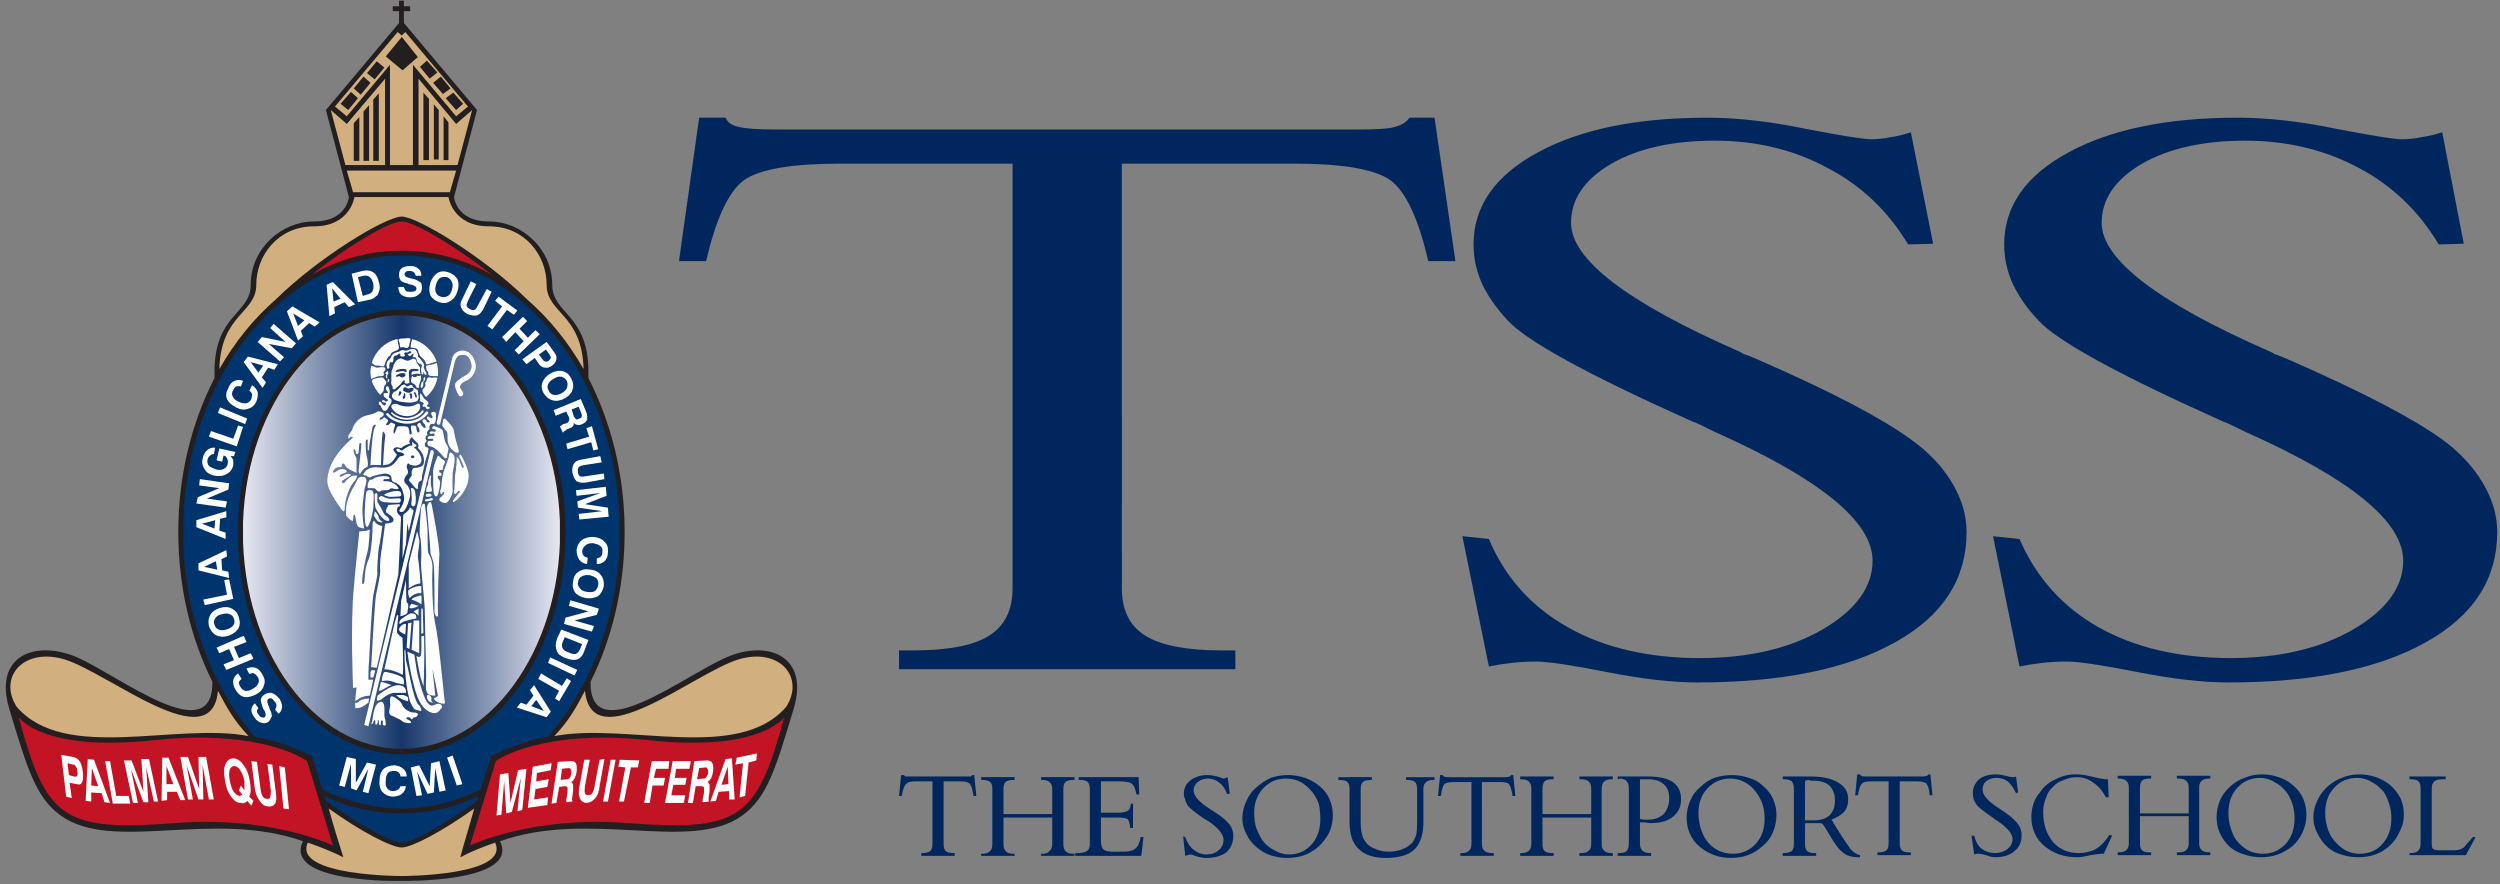
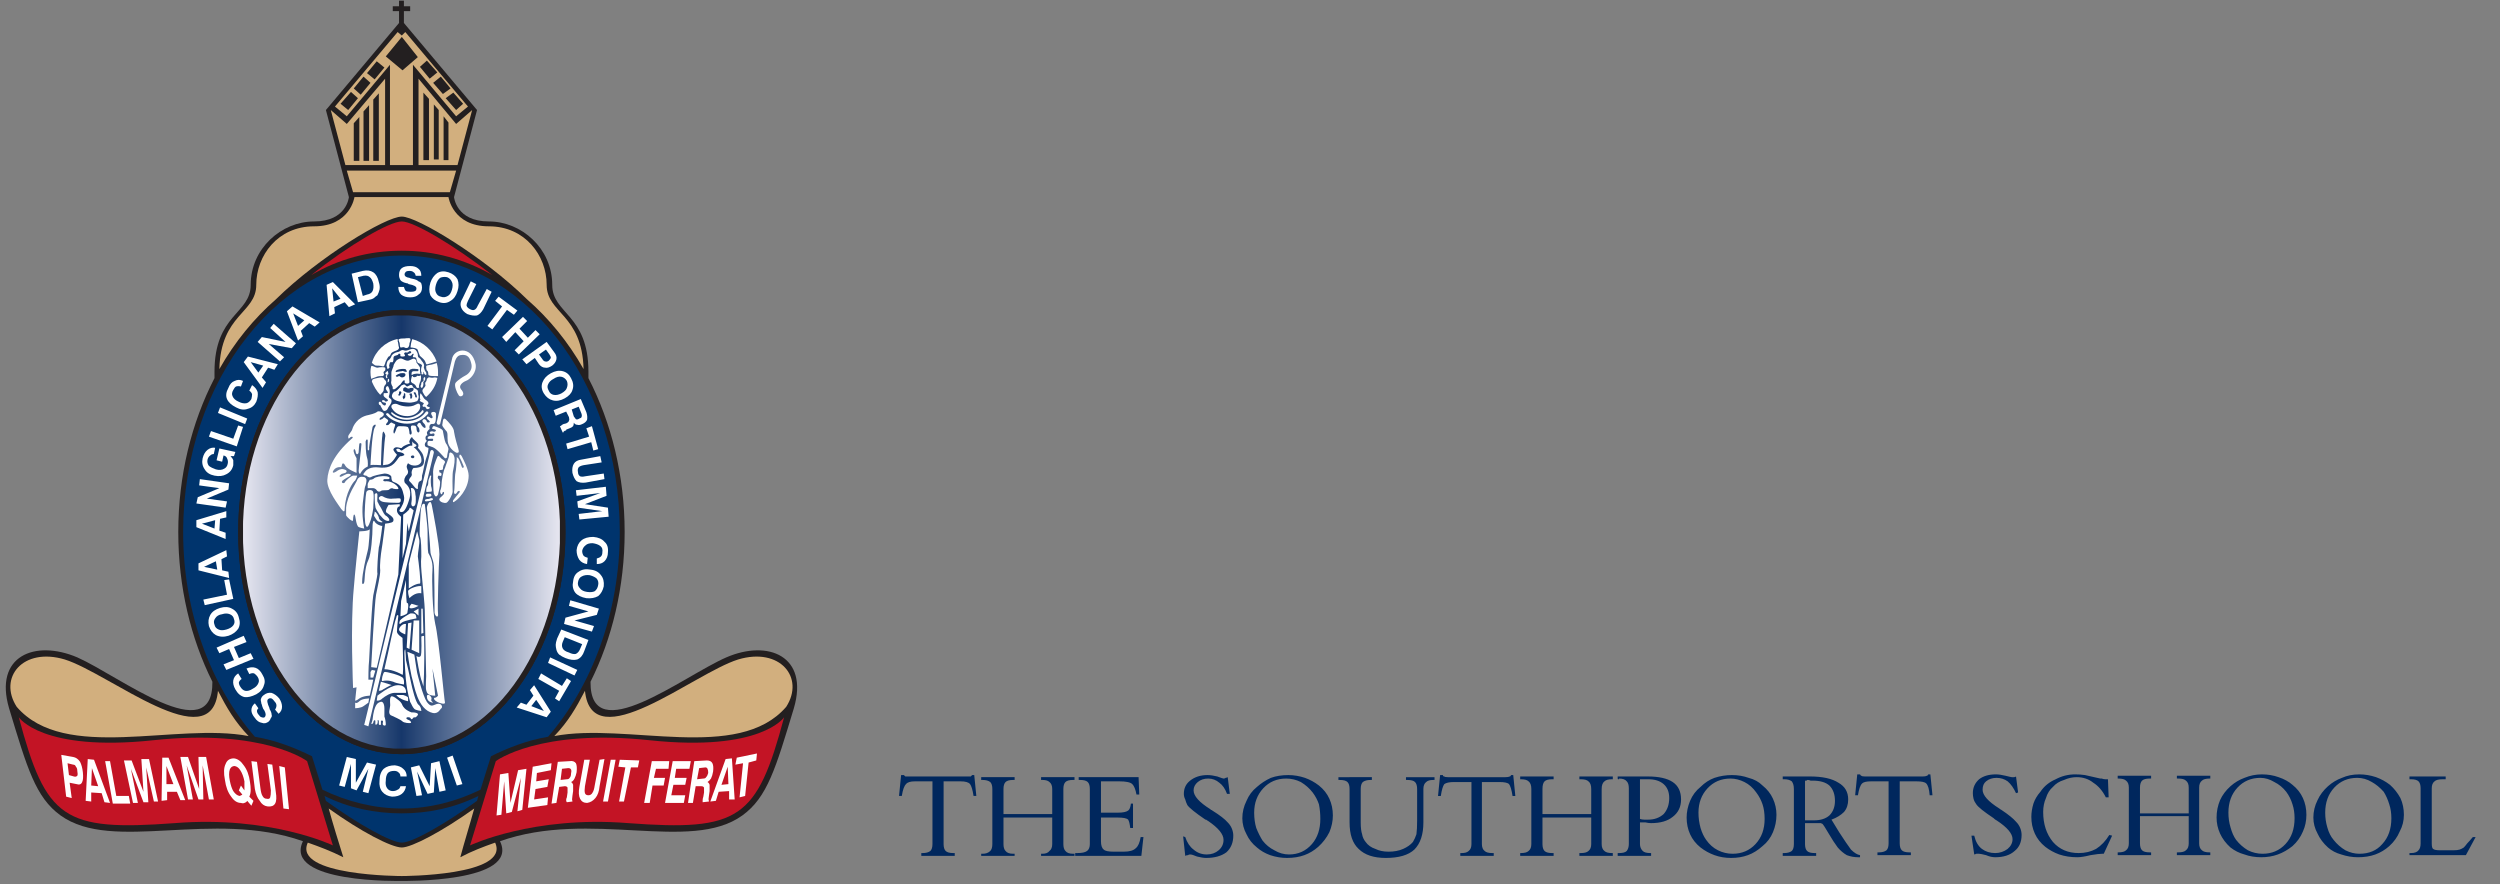
<svg xmlns="http://www.w3.org/2000/svg" version="1.2" viewBox="0 0 359 127" width="359" height="127">
  <rect x="0" y="0" width="359" height="127" fill="#808080" stroke="none" />
  <defs>
    <clipPath clipPathUnits="userSpaceOnUse" id="cp1">
      <path d="m57.66 45.27c12.54 0 22.77 13.98 22.77 31.13 0 17.15-10.23 31.13-22.77 31.13-12.55 0-22.78-13.98-22.78-31.13 0-17.15 10.23-31.13 22.78-31.13z" />
    </clipPath>
    <linearGradient id="P" gradientUnits="userSpaceOnUse" />
    <linearGradient id="g1" x1="34.9" y1="198.6" x2="80.4" y2="198.6" href="#P">
      <stop stop-color="#e7e7f1" />
      <stop offset=".5" stop-color="#16376a" />
      <stop offset="1" stop-color="#e7e7f1" />
    </linearGradient>
  </defs>
  <style>
    .a {
      fill: #00275d
    }

    .b {
      fill: #231f20
    }

    .c {
      fill: #c31425
    }

    .d {
      fill: #00346d
    }

    .e {
      fill: url(#g1)
    }

    .f {
      fill: #d2af7e
    }
    .logo_img {
        fill: #fff
    }
  </style>
-   <path class="a" d="m161.1 84.5q0 4.7 3.4 6.8 3.4 2.1 11 2.1h1.9v2.7h-48.3v-2.7h1.9q7.7 0 11-2.1 3.4-2.1 3.4-6.8v-61h-24.8c-6.9 0-11.6 0.8-13.8 2.4q-3.3 2.5-5.4 11.6h-3.9l2.9-20.6h3.8q0.4 1 1.8 1.3 1.4 0.4 5.5 0.4h83.3c2.8 0 4.6-0.1 5.6-0.4q1.4-0.4 2-1.3h3.6l3 20.6h-3.9q-2.1-9.1-5.4-11.6-3.4-2.4-13.8-2.4h-24.8zm52.7 11.2l-3.8-18.7 3.8 0.4q3.5 8.3 11.4 12.7c5.1 2.9 11.5 4.4 18.9 4.4q10.5 0 17.6-4.1 7.2-4.2 7.2-9.9 0-8.4-22.7-18.5-1.8-0.9-2.7-1.3-0.4-0.1-1.2-0.5-21.8-9.8-25.8-14.2c-1.7-1.8-2.9-3.6-3.7-5.3q-1.2-2.7-1.2-5.6 0-8.2 9.2-13.2 9.2-5 24.3-5 6.5 0 14.2 1.6 7.8 1.5 9.4 1.5 1.3 0 2.8-0.3 1.4-0.2 2.9-0.7l3.2 16-3.6 0.1q-4.3-7.2-11.6-11-7.2-3.9-16.2-3.9-9 0-14.8 3.3-5.8 3.4-5.8 8.5 0 7.9 24.2 18.5 0.4 0.2 0.5 0.3c0.6 0.2 1.4 0.5 2.5 1q15.3 6.7 21.6 11.3 3.8 2.7 5.9 6.2 2.1 3.5 2.1 7.1 0 10.1-10.2 15.8-10.3 5.8-28.5 5.8-5.4 0-13-1.5-7.6-1.5-10.1-1.5-1.9 0-3.6 0.2-1.7 0.2-3.2 0.5zm76.2 0l-3.8-18.7 3.8 0.4q3.6 8.3 11.4 12.7c5.2 2.9 11.5 4.4 18.9 4.4q10.5 0 17.6-4.1 7.2-4.2 7.2-9.9 0-8.4-22.7-18.5-1.8-0.9-2.7-1.3-0.4-0.1-1.2-0.5-21.8-9.8-25.8-14.2c-1.7-1.8-2.9-3.6-3.7-5.3q-1.2-2.7-1.2-5.6 0-8.2 9.2-13.2 9.2-5 24.3-5 6.5 0 14.2 1.6 7.8 1.5 9.4 1.5 1.4 0 2.8-0.3 1.4-0.2 3-0.7l3.1 16-3.6 0.1q-4.3-7.2-11.5-11-7.3-3.9-16.3-3.9-9 0-14.8 3.3-5.8 3.4-5.8 8.5 0 7.9 24.2 18.5 0.5 0.2 0.5 0.3c0.6 0.2 1.4 0.5 2.5 1q15.3 6.7 21.7 11.3 3.7 2.7 5.8 6.2 2.1 3.5 2.1 7.1 0 10.1-10.2 15.8-10.3 5.8-28.4 5.8-5.5 0-13.1-1.5-7.6-1.5-10.1-1.5-1.9 0-3.6 0.2-1.6 0.2-3.2 0.5z" fill="#00275d" />
  <path fill-rule="evenodd" class="a" d="m135.5 121.2q0 0.7 0.3 1 0.3 0.3 1.1 0.3h0.2v0.4h-4.8v-0.4h0.2q0.7 0 1.1-0.3 0.3-0.3 0.3-1v-9h-2.5q-1 0-1.3 0.4-0.4 0.4-0.6 1.7h-0.4l0.3-3h0.4q0.1 0.1 0.2 0.2 0.1 0 0.5 0h8.3q0.4 0 0.6 0 0.1-0.1 0.2-0.2h0.3l0.3 3h-0.4q-0.2-1.3-0.5-1.7-0.3-0.4-1.4-0.4h-2.4zm8.6 0q0 0.7 0.3 1 0.3 0.4 1.1 0.4h0.2v0.3h-4.8v-0.3h0.2q0.7 0 1.1-0.4 0.3-0.3 0.3-1v-7.9q0-0.7-0.3-1-0.4-0.3-1.1-0.3h-0.2v-0.4h4.8v0.4h-0.2q-0.8 0-1.1 0.3-0.3 0.3-0.3 1v3.6h7v-3.6q0-0.7-0.4-1-0.3-0.3-1-0.3h-0.2v-0.4h4.8v0.4h-0.2q-0.8 0-1.1 0.3-0.3 0.3-0.3 1v7.9q0 0.7 0.3 1 0.3 0.4 1.1 0.4h0.2v0.3h-4.8v-0.3h0.2q0.7 0 1-0.4 0.4-0.3 0.4-1v-3.8h-7zm10.3 1.7v-0.4h0.3q1 0 1.4-0.3 0.4-0.3 0.4-1v-7.9q0-0.7-0.3-1-0.3-0.3-1.1-0.3h-0.2v-0.4h8.6l0.1 2.5h-0.4q-0.2-1.1-0.6-1.5-0.4-0.4-1.9-0.4h-2.6v4.5h2.4q1.1 0 1.5-0.3 0.3-0.2 0.4-1h0.3v3.5h-0.4q-0.1-0.9-0.3-1.2-0.3-0.3-1.5-0.3h-2.4v3.4q0 0.9 0.4 1.2 0.3 0.3 1.4 0.3h1.5q1.2 0 1.7-0.5 0.5-0.4 0.7-1.6h0.4l-0.3 2.7zm15.8 0l-0.3-2.8 0.3 0.1q0.4 1.2 1.2 1.8 0.8 0.7 1.9 0.7 1 0 1.7-0.6 0.7-0.6 0.7-1.5 0-1.2-2.2-2.7-0.2-0.1-0.3-0.2 0 0-0.1 0-2.2-1.5-2.6-2.1-0.2-0.4-0.3-0.8-0.2-0.4-0.2-0.8 0-1.2 0.9-1.9 1-0.8 2.5-0.8 0.6 0 1.4 0.2 0.8 0.3 0.9 0.3 0.2 0 0.3-0.1 0.1 0 0.3-0.1l0.3 2.4h-0.4q-0.4-1.1-1.1-1.6-0.7-0.6-1.6-0.6-0.9 0-1.5 0.5-0.6 0.5-0.6 1.2 0 1.2 2.4 2.7 0.1 0.1 0.1 0.1 0.1 0 0.2 0.1 1.6 1 2.2 1.7 0.4 0.4 0.6 0.9 0.2 0.5 0.2 1 0 1.5-1 2.4-1.1 0.8-2.9 0.8-0.5 0-1.3-0.2-0.7-0.3-1-0.3-0.2 0-0.3 0.1-0.2 0-0.4 0.1zm14.6 0.3q-1.2 0-2.4-0.4-1.1-0.4-1.9-1.1-1-0.8-1.5-1.9-0.6-1.1-0.6-2.3 0-1.3 0.6-2.5 0.5-1.2 1.5-2 0.9-0.8 2-1.3 1.1-0.4 2.5-0.4 1.2 0 2.4 0.4 1.1 0.4 2 1.1 1 0.8 1.5 1.9 0.5 1.1 0.5 2.4 0 1.2-0.5 2.4-0.6 1.2-1.6 2.1-0.9 0.8-2 1.2-1.1 0.4-2.5 0.4zm0.3-0.5q2 0 3.3-1.5 1.2-1.4 1.2-3.6 0-1.1-0.2-2.1-0.3-0.9-0.9-1.7-0.7-0.9-1.7-1.5-1-0.5-2.1-0.5-2 0-3.3 1.4-1.3 1.4-1.3 3.5 0 1.2 0.3 2.2 0.4 1 0.9 1.8 0.7 0.9 1.7 1.4 1 0.6 2.1 0.6zm11.9-11.1v0.4h-0.2q-0.7 0-1.1 0.3-0.3 0.3-0.3 1v4.8q0 1.1 0.2 1.7 0.1 0.6 0.5 1.1 0.5 0.7 1.4 1 0.8 0.4 1.9 0.4 1.2 0 2.1-0.4 0.9-0.4 1.4-1 0.3-0.5 0.5-1.1 0.1-0.7 0.1-2v-4.5q0-0.7-0.3-1-0.3-0.3-1.1-0.3h-0.2v-0.4h4.1v0.4h-0.2q-0.7 0-1 0.3-0.4 0.3-0.4 1v4.8q0 2.6-1.3 3.9-1.3 1.2-4.1 1.2-2.6 0-3.9-1.3-1.3-1.2-1.3-3.8v-4.8q0-0.7-0.3-1-0.3-0.3-1.1-0.3h-0.2v-0.4zm15.8 9.6q0 0.7 0.4 1 0.3 0.3 1.1 0.3h0.2v0.4h-4.8v-0.4h0.2q0.7 0 1-0.3 0.4-0.3 0.4-1v-8.9h-2.5q-1 0-1.4 0.3-0.3 0.4-0.5 1.7h-0.4l0.3-3h0.4q0 0.2 0.2 0.2 0.1 0.1 0.5 0.1h8.3q0.4 0 0.6-0.1 0.1 0 0.2-0.2h0.3l0.3 3h-0.4q-0.2-1.3-0.5-1.7-0.3-0.3-1.4-0.3h-2.5zm8.7 0q0 0.7 0.3 1 0.3 0.3 1.1 0.3h0.2v0.4h-4.8v-0.4h0.1q0.8 0 1.1-0.3 0.4-0.3 0.4-1v-7.9q0-0.8-0.4-1.1-0.3-0.3-1.1-0.3h-0.1v-0.4h4.8v0.4h-0.2q-0.8 0-1.1 0.3-0.3 0.3-0.3 1.1v3.6h7v-3.6q0-0.8-0.4-1.1-0.3-0.3-1.1-0.3h-0.2v-0.4h4.8v0.4h-0.1q-0.8 0-1.1 0.3-0.4 0.3-0.4 1.1v7.9q0 0.7 0.4 1 0.3 0.3 1.1 0.3h0.1v0.4h-4.8v-0.4h0.2q0.8 0 1.1-0.3 0.4-0.3 0.4-1v-3.8h-7zm14 0q0 0.6 0.4 1 0.3 0.3 1.1 0.3h0.1v0.4h-4.8v-0.4h0.2q0.8 0 1.1-0.3 0.3-0.4 0.3-1v-8q0-0.7-0.3-1-0.3-0.4-1.1-0.4 0 0 0 0.1-0.1 0-0.1 0 0 0 0 0-0.1 0-0.1-0.1v-0.3h4.3q2.4 0 3.6 0.8 1.2 0.8 1.2 2.5 0 1.6-1.2 2.5-1.1 0.9-3.1 0.9-0.4 0-0.8-0.1-0.3 0-0.8 0zm0-3.6q0.3 0.1 0.6 0.1 0.3 0 0.6 0 1.3 0 2.2-0.8 0.8-0.9 0.8-2.3 0-1.3-0.8-2-0.8-0.7-2.2-0.7-0.1 0-0.3 0-0.3 0-0.4 0-0.2 0-0.3 0-0.1 0-0.2 0zm13.1 5.6q-1.3 0-2.4-0.4-1.1-0.4-2-1.1-1-0.8-1.5-1.9-0.5-1.1-0.5-2.4 0-1.2 0.5-2.4 0.5-1.2 1.5-2 0.9-0.9 2-1.3 1.2-0.4 2.5-0.4 1.3 0 2.4 0.4 1.2 0.3 2 1.1 1 0.8 1.5 1.9 0.5 1.1 0.5 2.3 0 1.3-0.5 2.5-0.5 1.2-1.5 2-1 0.9-2.1 1.3-1.1 0.4-2.4 0.4zm0.2-0.6q2 0 3.3-1.4 1.3-1.4 1.3-3.6 0-1.2-0.3-2.1-0.3-0.9-0.9-1.7-0.7-1-1.7-1.5-1-0.5-2-0.5-2 0-3.3 1.4-1.3 1.4-1.3 3.5 0 1.1 0.3 2.2 0.3 1 0.8 1.7 0.7 1 1.7 1.5 1 0.5 2.1 0.5zm7.2 0.3v-0.4h0.2q0.7 0 1.1-0.3 0.3-0.3 0.3-1v-7.9q0-0.7-0.3-1.1-0.4-0.3-1.1-0.3h-0.2v-0.4h3.9q2.7 0 4.1 0.9 1.4 0.8 1.4 2.4 0 1.1-0.6 1.8-0.7 0.7-1.8 1.1l1.1 1.8q1.1 1.7 1.7 2.5 0.7 0.7 1.3 0.8v0.3h-0.3q-0.8 0-1.6-0.3-0.7-0.4-1.3-1.1-0.6-0.8-1.3-2-0.7-1.2-0.9-1.4-0.1 0-0.2-0.1-0.1 0-0.3 0-0.2 0-0.6 0-0.5 0-0.8 0-0.1 0-0.3 0-0.2 0-0.3 0v3q0 0.7 0.3 1 0.3 0.3 1.1 0.3h0.2v0.4zm3.2-5.1h1.3q1.4 0 2.2-0.7 0.8-0.8 0.8-2.1 0-1.4-0.8-2.2-0.8-0.7-2.4-0.7 0 0-0.3 0-0.2-0.1-0.4-0.1-0.1 0-0.2 0.1-0.1 0-0.2 0zm13.6 3.3q0 0.7 0.3 1 0.3 0.3 1.1 0.3h0.2v0.4h-4.8v-0.4h0.2q0.7 0 1.1-0.3 0.3-0.3 0.3-1v-8.9h-2.5q-1 0-1.3 0.3-0.4 0.4-0.6 1.7h-0.4l0.3-3h0.4q0.1 0.2 0.2 0.2 0.1 0.1 0.5 0.1h8.3q0.4 0 0.6-0.1 0.1 0 0.2-0.2h0.3l0.3 3h-0.4q-0.1-1.3-0.5-1.7-0.3-0.3-1.4-0.3h-2.4zm10.7 1.6l-0.4-2.7h0.4q0.3 1.3 1.1 1.9 0.8 0.6 1.9 0.6 1 0 1.8-0.6 0.7-0.6 0.7-1.4 0-1.2-2.3-2.7-0.2-0.1-0.3-0.2 0 0-0.1-0.1-2.1-1.4-2.5-2-0.3-0.4-0.4-0.8-0.1-0.4-0.1-0.8 0-1.2 0.9-2 0.9-0.7 2.4-0.7 0.6 0 1.4 0.2 0.8 0.2 0.9 0.2 0.2 0 0.3 0 0.2 0 0.3-0.1l0.3 2.3-0.3 0.1q-0.5-1.1-1.2-1.7-0.7-0.5-1.6-0.5-0.9 0-1.5 0.5-0.5 0.4-0.5 1.2 0 1.2 2.4 2.7 0 0 0 0 0.1 0.1 0.3 0.2 1.5 1 2.1 1.7 0.4 0.4 0.6 0.9 0.2 0.5 0.2 1 0 1.5-1 2.3-1 0.9-2.8 0.9-0.6 0-1.3-0.3-0.8-0.2-1-0.2-0.2 0-0.4 0-0.2 0.1-0.3 0.1zm18.9-8.2q-0.7-1.4-1.8-2.1-1-0.8-2.4-0.8-0.9 0-1.8 0.4-1 0.3-1.6 1-0.7 0.6-1 1.6-0.4 0.9-0.4 2 0 2.6 1.4 4.3 1.4 1.6 3.7 1.6 1.4 0 2.5-0.6 1.1-0.7 1.9-2l0.4 0.1-1.2 2.6h-0.2q-0.5 0-1.7 0.2-1.2 0.3-1.9 0.3-1.4 0-2.6-0.4-1.1-0.4-2-1.1-1-0.8-1.5-1.9-0.5-1.1-0.5-2.4 0-0.9 0.3-1.9 0.3-0.9 1-1.7 0.8-1.2 2.2-1.8 1.3-0.7 2.8-0.7 0.7 0 1.4 0.1 0.8 0.2 2.2 0.5 0 0 0.2 0 0.3 0.1 0.5 0.1 0.1 0 0.2 0 0.1 0 0.2 0l0.1 2.6zm4.9 6.6q0 0.7 0.3 1 0.3 0.3 1.1 0.3h0.2v0.4h-4.8v-0.4h0.1q0.8 0 1.1-0.3 0.4-0.3 0.4-1v-8q0-0.7-0.4-1-0.3-0.3-1.1-0.3h-0.1v-0.4h4.8v0.4h-0.2q-0.8 0-1.1 0.3-0.3 0.3-0.3 1v3.7h7v-3.7q0-0.7-0.4-1-0.3-0.3-1.1-0.3h-0.2v-0.4h4.8v0.4h-0.1q-0.8 0-1.1 0.3-0.4 0.3-0.4 1v8q0 0.7 0.4 1 0.3 0.3 1.1 0.3h0.1v0.4h-4.8v-0.4h0.2q0.8 0 1.1-0.3 0.4-0.3 0.4-1v-3.9h-7zm17.4 2q-1.3 0-2.4-0.4-1.1-0.3-2-1-1-0.9-1.5-2-0.5-1.1-0.5-2.3 0-1.3 0.5-2.5 0.5-1.1 1.5-2 0.9-0.8 2-1.2 1.2-0.5 2.5-0.5 1.3 0 2.4 0.4 1.2 0.4 2 1.1 1 0.8 1.5 1.9 0.5 1.1 0.5 2.4 0 1.3-0.5 2.4-0.5 1.2-1.5 2.1-1 0.8-2.1 1.2-1.1 0.4-2.4 0.4zm0.2-0.5q2 0 3.3-1.4 1.3-1.4 1.3-3.7 0-1.1-0.3-2-0.3-1-0.9-1.8-0.7-0.9-1.7-1.4-1-0.6-2-0.6-2 0-3.3 1.4-1.3 1.4-1.3 3.6 0 1.1 0.3 2.1 0.3 1.1 0.8 1.8 0.7 0.9 1.7 1.5 1 0.5 2.1 0.5zm13.7 0.5q-1.2 0-2.4-0.4-1.1-0.3-1.9-1-1-0.9-1.5-2-0.6-1.1-0.6-2.3 0-1.3 0.6-2.5 0.5-1.1 1.5-2 0.9-0.8 2-1.2 1.1-0.5 2.5-0.5 1.2 0 2.4 0.4 1.1 0.4 2 1.1 0.9 0.8 1.5 1.9 0.5 1.1 0.5 2.4 0 1.3-0.6 2.4-0.5 1.2-1.5 2.1-0.9 0.8-2 1.2-1.1 0.4-2.5 0.4zm0.2-0.5q2.1 0 3.3-1.4 1.3-1.4 1.3-3.7 0-1.1-0.3-2-0.3-1-0.8-1.8-0.8-0.9-1.7-1.4-1-0.6-2.1-0.6-2 0-3.3 1.4-1.3 1.4-1.3 3.6 0 1.1 0.3 2.1 0.3 1.1 0.9 1.8 0.7 0.9 1.7 1.5 1 0.5 2 0.5zm10.4-1.5q0 0.7 0.2 0.8 0.2 0.2 1 0.2h1.9q0.6 0 0.9-0.1 0.3-0.1 0.6-0.3 0.2-0.2 0.5-0.6 0.3-0.3 0.8-0.9h0.4l-1.4 2.6h-8.1v-0.3h0.2q0.8 0 1.1-0.4 0.3-0.3 0.3-1v-7.9q0-0.7-0.3-1-0.3-0.3-1.1-0.3h-0.2v-0.4h5.2v0.4q0 0-0.1 0-0.1 0-0.3 0-0.9 0-1.2 0.3-0.4 0.3-0.4 1z" />
  <path class="b" d="m65.2 28.3c0 0 0.3 3.5 5 3.5 4.7 0 9.1 3.9 9.1 9.1 0 4.2 5.2 4.2 5.2 12.5v0.9c3.3 6.4 5.2 14 5.2 22.1 0 7.9-1.8 15.3-4.9 21.5-0.1 9.8 13.3-0.8 19.5-3.5 6-2.6 11.9-0.2 9.7 7.3-2.6 8.6-3.8 12.8-7.4 15.4-7.5 5.4-21.8-0.9-34.8 3.7 2.9 6-14.1 5.7-14.1 5.7 0 0-17.1 0.4-14.2-5.7-13-4.6-27.3 1.7-34.8-3.7-3.6-2.6-4.8-6.8-7.4-15.4-2.2-7.5 3.7-9.9 9.8-7.3 6.1 2.7 19.5 13.3 19.4 3.5-3.1-6.2-4.9-13.6-4.9-21.5 0-8.1 1.9-15.7 5.2-22.1v-0.9c0-8.3 5.2-8.3 5.2-12.5 0-5.2 4.4-9.1 9.1-9.1 4.7 0 5-3.5 5-3.5l-3.3-12.5 10.5-12.5v-1.7h-0.9v-0.7h0.9v-0.8h0.7v0.8h0.9v0.7h-0.9v1.7l10.5 12.5z" />
  <path class="c" d="m44.7 39.5c5.4-4.3 11.2-7.7 13-7.7 1.7 0 7.5 3.4 13 7.7-4-2.3-8.4-3.5-13-3.5-4.7 0-9.1 1.2-13 3.5z" />
  <path fill-rule="evenodd" class="d" d="m57.7 116.1c-4 0-7.9-1-11.4-2.7l-1.5-4.8c-2.4-1.2-5.2-2.3-8.2-2.8-6.3-7.3-10.3-17.8-10.3-29.4 0-21.9 14.1-39.7 31.4-39.7 17.2 0 31.3 17.8 31.3 39.7 0 11.6-4 22.1-10.3 29.4-3 0.5-5.8 1.6-8.2 2.8l-1.5 4.8c-3.5 1.7-7.3 2.7-11.3 2.7zm-23.5-39.7c0 17.6 10.5 31.9 23.5 31.9 12.9 0 23.5-14.3 23.5-31.9 0-17.5-10.6-31.9-23.5-31.9-13 0-23.5 14.4-23.5 31.9z" />
  <path class="b" d="m57.7 44.5c12.9 0 23.5 14.4 23.5 31.9 0 17.6-10.6 31.9-23.5 31.9-13 0-23.5-14.3-23.5-31.9 0-17.5 10.5-31.9 23.5-31.9z" />
  <g clip-path="url(#cp1)">
    <path class="e" d="m34.9 45.3h45.5v62.2h-45.5z" />
  </g>
  <path class="logo_img" d="m55.2 101.7c0 0.4 0 1 0 1.2 0.1 0.2 0.2 0.8 0.2 1.1 0 0.3-0.3 0.2-0.4 0.1-0.1-0.2 0-0.3 0-0.5 0-0.2-0.3-0.1-0.3-0.1 0 0.1 0 0.2 0 0.5 0 0.2-0.3 0.1-0.3 0v-0.5c0-0.1-0.2-0.1-0.2 0q0.1 0.1 0 0.4c-0.1 0.2-0.3 0.2-0.3 0.1 0-0.2 0-0.3 0-0.5-0.1-0.2-0.2 0-0.2 0 0 0-0.1 0.1-0.1 0.3-0.1 0.2-0.4 0.3-0.2-0.1 0.1-0.3 0.1-0.3 0.2-1.1 0.3-1.7 0.8-1.7 1-1.8 0.5-0.2 0.6 0.6 0.6 0.9z" />
  <path class="logo_img" d="m56.9 100.3c0.1 0.1 0.7 0.4 0.9 1 0.3 0.6 1 0.9 1.3 1 0.3 0 0.7 0 0.9 0.2 0.1 0.2-0.2 0.4-0.3 0.5-0.1 0-0.3 0-0.4 0.1 0 0.1-0.2 0.3-0.3 0.1-0.1-0.2-0.2-0.2-0.5-0.2-0.3 0.1-0.1 0.3 0.2 0.4 0.3 0.1 0.4 0.4 0.3 0.4-0.2 0.1-1 0-1.2-0.2-0.3-0.3-1.3-0.7-1.7-0.9-0.4-0.3-0.1-0.9-0.1-1.2 0.1-0.3-0.1-1.1 0.1-1.4 0.1-0.3 0.7 0.1 0.8 0.2z" />
  <path class="logo_img" d="m51.6 100.7c0.4-0.4 1.4-0.4 1.4-0.4l-0.1 0.6c0 0-0.3 0.2-0.7 0.5-0.4 0.3-1.2 0.3-1.2 0.3v-0.8c0 0 0.2 0.2 0.6-0.2z" />
  <path class="logo_img" d="m57 98.4c1.5-0.1 1.3 1.1 1.3 1.1 0 0-0.6 0-1.4 0-0.8-0.1-1.6 0.5-2 0.8-0.4 0.4-0.8 0.3-0.8 0.3l0.1-0.7c0 0 1.7-1.4 2.8-1.5z" />
  <path class="logo_img" d="m56.9 99.8h1c0 0 0.7 0.2 0.7 0.4v0.5c0 0-0.5-0.1-0.9-0.3-0.5-0.2-0.8-0.6-0.8-0.6z" />
  <path class="logo_img" d="m58.1 94.7c-0.1-1.7 0.1-1.4 0.1-1.4 0 0 0.1 1.1 0.1 1.5 0.1 0.4 0.5 2.1 0.7 3.1 0.2 1 0.7 3 1.1 3.3 0.4 0.3 0.4 0.9 0.4 0.9 0 0-0.8-0.1-1-0.3-0.3-0.3-0.4-0.7-0.6-1-0.7-2.4-0.7-4.4-0.8-6.1z" />
  <path class="logo_img" d="m59.5 94c0 0 0.3 2.1 0.4 2.6 0.1 0.4 0.8 3.3 1.4 4.2 0.6 0.8 0.8 0.5 1.4 0.3 0.7-0.2 0.9 0.4 0.7 0.6-0.2 0.1-0.4 0.8-1.2 0.7-2.3-0.5-2.7-4-3.1-5.3-0.3-1.4-0.6-3.5-0.6-3.5z" />
  <path class="logo_img" d="m60.4 94.2c0.2-0.2 0.1-2.8 0.1-2.8 0 0 0.4-0.2 0.4 0 0.1 4.8-0.1 7.2-0.1 7.2 0 0 0-0.1-0.2-0.7-0.3-0.6-0.8-3.7-0.8-3.7 0 0 0.4 0.3 0.6 0z" />
  <path class="logo_img" d="m56.2 98.4c-0.2 0-1 0.5-1.2 0.6-0.2 0.2-0.6 0.2-0.6 0.2l0.3-1.3c0 0 1.8 0.5 1.5 0.5z" />
  <path class="logo_img" d="m54.9 97.8c-0.2 0 0.1-1.2 0.3-1.3 0.2-0.1 2.5 0.5 2.7 0.9 0.2 0.4 0.1 0.9 0.1 0.9 0 0-1.1-0.2-1.3-0.3-0.2-0.1-0.9-0.4-1.8-0.2z" />
  <path class="logo_img" d="m56.9 88.7c0.1-0.6 0.3-0.3 0.3-0.3 0 0-0.2 1.9-0.2 2.3 0 0.4 0.8 0.9 0.8 0.9 0 0 0.2 5.5 0 5.3-1.3-0.7-2.2-0.8-2.6-0.8 0.8-3.4 1.3-6.3 1.7-7.4z" />
  <path class="logo_img" d="m58.3 89.6l-0.1 1.5c0 0-0.9-0.3-0.9-0.7 0-0.3 0.5-0.9 1-0.8z" />
  <path class="logo_img" d="m59.1 89.4l-0.3 3.8-0.4-0.2 0.2-3.5z" />
  <path class="logo_img" d="m59.4 89.1h0.8v4.7l-1.1-0.5z" />
  <path class="logo_img" d="m52.3 104.1l9.5-39.3c0.1-0.3 0.5-0.2 0.5 0.2-0.1 0.4-9.4 39.3-9.4 39.3z" />
  <path class="logo_img" d="m53.9 96.3l-0.3 1h-0.4v-0.8l0.2-0.3z" />
  <path class="logo_img" d="m52.9 97.6h0.7l-0.5 2.3c0 0-0.9 0-1.5 0.4-0.5 0.4-0.6 0.3-0.6 0.3l0.2-1.9-0.5 0.1c0 0-0.4-9.2 0.1-14.3 0.1-1.5 0.8-8.2 0.8-8.2 0 0 1.3 0 1.5-0.3 0 0-0.1 2.4-0.3 3.1-0.2 0.8-0.8 3.2-0.8 4.5 0 0.5 0.3 0.2 0.3 0 0.1-0.1 0-2 0.6-3.2 0.4-0.8 0.6-3.5 0.6-4.9 0-0.3 0.1-1 0.3-0.6 0.2 0.4 1 0.7 1.1 0.6 0 0-0.3 2.5-0.5 3.1-0.1 0.7-0.3 3.4-0.2 3.8 0 0.3-0.5 2.6-0.6 3.1-0.1 0.5-0.3 3.3-0.6 9.4-0.1 0.7-0.1 2.7-0.1 2.7z" />
  <path class="logo_img" d="m55.3 75.2c0.9-0.1 1.2-0.2 1.2-0.5 0.1-0.4-0.6-0.8-1-1.1-0.3-0.2 0.3-1.1 0.3-1.1l1.6-0.1v0.3c0 0-0.4 0-0.4 0.6 0 0.5 0.6 0.9 0.6 0.9l-0.4 8.3-3.1 13.4-0.8-0.1c0 0 0.5-9.4 0.7-10.4 0.2-1 0.6-2.7 0.6-3.5-0.1-0.8 0.1-2.4 0.2-3 0.1-0.5 0.5-3.7 0.5-3.7z" />
  <path class="logo_img" d="m57.9 73.9c0 0 0.9-0.6 0.9-0.9 0-0.3 0.6 0.3 0.6 0.3l-0.7 3-0.2-1.2-0.2 3-0.5 2.1z" />
  <path class="logo_img" d="m60.2 77.5c0.1 0.5-0.2 1.8-0.2 2.4 0.1 0.7 0.5 3.9 0.3 3.9-0.7 0-1.6 0.7-1.6 0.7 0 0 0-3.2 0-3.5 0-0.2 1.2-4.7 1.2-4.7 0 0 0.2 0.7 0.3 1.2z" />
  <path class="logo_img" d="m58.4 86.5c0 0.1 0.2 0.1 0.2 0.2 0.1 0.4-0.1 1.1-0.1 1.3-0.1 0.3-1 0.5-1 0.5l0.1-2.2 0.7-3c0 0 0 2.6 0.1 3.2z" />
  <path class="logo_img" d="m60.5 84.2v1c-0.9-0.2-1.7 0.7-1.7 0.7 0 0-0.2-0.5-0.2-1 0-0.4 1.7-0.9 1.9-0.7z" />
-   <path class="logo_img" d="m60.5 86.8c-0.4-0.4-1.4-0.7-1.4-0.7 0.2-0.4 1.4-0.6 1.4-0.6 0 0 0.1 0.8 0 1.3z" />
  <path class="logo_img" d="m60.1 87c0 0-0.2 0.1-0.4 0.2-0.2 0.1-0.9 0.3-0.9 0 0-0.2 0.3-0.5 0.3-0.5z" />
  <path class="logo_img" d="m60.1 88.4l-0.7-0.6 0.7-0.4z" />
  <path class="logo_img" d="m58.9 88.1c0 0 0.6-0.1 0.8 0.2 0.1 0.3 0.1 0.5 0.1 0.5 0 0-1.7 0.3-2.1 0.6-0.4 0.4-0.4 0.1-0.3-0.2 0-0.3 1.5-1.1 1.5-1.1z" />
  <path class="logo_img" d="m60.7 87.4l0.1 3.5-0.3 0.1v-3.6z" />
  <path class="logo_img" d="m61 87.6c0-0.6-0.3-3.6-0.4-4.7-0.1-1-0.2-2.1-0.1-3 0-0.9 0-2.4-0.2-2.9-0.1-0.5 0-1.8 0.1-3.4 0.1-1.7 0.6-1.2 0.6-1.2 0 0 0.4 2.9 0.4 4 0 1 0 2.6 0.1 3 0.2 0.4 0.7 1.1 0.6 2.5-0.1 1.4 0 5.9 0.4 7.7 0.5 1.9 1.3 11.1 1.4 11.3 0 0.3-0.7 0.1-1.1-0.1-0.4-0.2-0.6-0.5-0.4-0.6 0.3 0 0.5-0.3 0.5-0.3l-0.8-3.9 0.4 3.9c-1.1 0-1.2-0.4-1.3-0.8-0.1-0.3 0-2 0-2 0 0-0.2-8.8-0.2-9.5z" />
  <path class="logo_img" d="m61.3 100c0-0.4 0.5-0.2 0.6 0.1 0.2 0.2-0.1 0.4 0.1 0.6l0.2 0.2c0 0-0.9 0-0.9-0.9z" />
  <path class="logo_img" d="m61.3 72.9c0-0.3 0.5-1.4 0.7-0.4 0.2 1 1.1 5.7 1.1 7.1-0.1 1.4-0.3 7.8-0.2 8.5 0.1 0.7-0.4 0.5-0.5-0.1 0-0.6 0-5.9-0.1-6.8-0.1-1-0.5-1.4-0.5-2.1 0-0.7-0.5-5.9-0.5-6.2z" />
  <path class="logo_img" d="m51.6 63.7c0 0-0.1 0.9-0.1 1.2 0 0.3-0.3 0.5-0.4 0.1-0.1-0.7-0.4-0.6-0.3-0.1 0.1 0.4 0.4 0.9 0.4 0.9v2.1c0 0-1.3-0.5-1.6-1-0.3-0.6-0.5-0.3-0.5-0.1q-0.1 0.3-0.1 0.3c0 0-0.8-0.2-1.2 0.6-0.1 0.4 0.5 0 0.5 0 0 0 0.6-0.5 1.1-0.3 0.4 0.1 0.5 0.3 0.2 0.5-0.2 0.1-0.6 0.1-0.7 0.3-0.2 0.1-0.2 0.4 0.2 0.2 0.4-0.2 0.8-0.5 1.2-0.3 0.3 0.1-0.3 0.4-0.3 0.4 0 0-0.4 0.2-0.8 0.5-0.3 0.3 0.1 0.5 0.3 0.3 0.1-0.3 1-1 1.2-1h0.6c0 0-0.1 0.4-0.3 0.7-0.3 0.2-1.4 1.8-1.5 4 0 0.5-0.1 0.6-0.5 0.1-0.3-0.5-2.1-2.7-2-4.2 0.1-1.6 0.9-3.6 3.5-5.9 0.3-0.2 0.1-0.4-0.2-0.2-0.2 0.2-0.3 0.3-0.3-0.1 0-0.3 0.5-0.7 0.6-1.1 0.1-0.4 0.7-1.7 2.3-2 0.9-0.2 1.2-0.4 1.3-0.5 0.2-0.1 0.7 0 0.9 0.3 0.1 0.3-0.3 0.5-0.5 0.6-0.2 0.2-0.1 0.4 0.2 0.2 0.3-0.1 0.3-0.4 0.5-0.2 0.3 0.2 0.3 0.2 0.4 0.3 0.1 0.1 0 0.3-0.2 0.5-0.2 0.3 0.1 0.3 0.3 0.2 0.2-0.2 0.3-0.4 0.5-0.3 0.2 0.2 0.6 0.1 0.4 0.5-0.1 0.3-0.2 0.6-0.2 0.8 0 0.2 0.1 0.4 0.2 0.1 0.2-0.3 0.2-0.9 0.6-0.9 0.3 0 1 0 1.2 0.1 0.2 0 0.3 0.7 0.3 0.9 0 0.3 0.4 0.3 0.3-0.2-0.1-0.4-0.2-0.9 0.1-0.9 0.4 0 0.5 0 0.6 0.3 0 0.4 0.1 0.7 0.3 0.7 0.1 0 0.2-0.2 0.1-0.5 0-0.2-0.3-0.4-0.3-0.5 0-0.2 0.4-0.7 0.6-0.1 0.3 0.5 0.7 0.6 0.6 0.2-0.1-0.5-0.6-0.5-0.4-0.9 0.3-0.3 0.6 0.1 0.6 0.3 0.1 0.1 0.5 0.1 0.4-0.1-0.1-0.2-0.5-0.3-0.4-0.6 0.1-0.2 0.4 0 0.5 0.1 0.1 0.1 0.4 0.1 0.3-0.2-0.1-0.2-0.3-0.4-0.1-0.6 0.2-0.1 0.7-0.1 0.6 0.4 0 0.5 0 1-0.2 1.2-0.2 0.2-0.5-0.1-0.7 0.3-0.1 0.3 0 0.5 0 0.5 0 0-0.3 0.2-0.4 0.5 0 0.2 0.1 0.4 0.1 0.4 0 0-0.3 0-0.3 0.4 0 0.3 0.2 0.4 0.2 0.4 0 0-0.3 0.3-0.3 0.5 0 0.4 0.2 0.4 0.5 0.5 0.1 0-0.1 1.1-0.3 1.5-0.2 0.5-0.5 2.3-0.6 2.5 0 0.2 0 0.6-0.1 0.7-0.1 0.1-0.2 0-0.4 0.3-0.1 0.4-0.1 0.5-0.1 0.7 0.1 0.2-0.1 0.4-0.5-0.1-0.3-0.4-0.6-0.7-0.7-0.8-0.1-0.1-0.1-0.2 0.1-0.5 0.2-0.2 0.3-0.4 0.2-0.7 0-0.2 0.1-0.6 0.3-0.7q0.5 0 0.8-0.1c0.3-0.1 0.7-0.2 0.7-1-0.1-0.8-0.2-0.9-0.4-1.2-0.2-0.3-0.5-0.6-0.5-0.6 0 0 0.2-0.3 0-0.6-0.2-0.3-0.8-0.7-0.8-0.9-0.1-0.1-0.3 0.2-0.4 0.5-0.1 0.2 0.1 0.4 0.1 0.4 0 0-0.9 0.2-1.2 0.6-0.1 0.2-0.9-0.4-1.2 0.2-0.1 0.2 0.5 0.8 0.5 0.8 0 0-0.6 1.2-1.3 1.4-0.6 0.1-0.7 0.1-0.7 0.1 0 0 0.2-3.6 0.3-4 0.1-0.4-0.1-0.6-0.2-0.8-0.1-0.1-0.2 0.2-0.2 0.6-0.1 0.3-0.2 4.2-0.2 4.2 0 0-1.3-0.1-1.5 0 0 0 0.2-4.7 0.6-5.4 0.4-0.6-0.1-0.5-0.3-0.1-0.1 0.4-0.5 2.8-0.5 3 0.1 0.4-0.2 0.5-0.2 0.2 0-0.3 0-1.1 0-1.3-0.1-0.2-0.2-0.1-0.3 0.2 0 0.3 0 1.6 0.2 2.3 0.2 0.6 0.1 1.3 0.1 1.3 0 0-0.6 0.2-1 0.9-0.1 0.3-0.3 0.1-0.3-0.3 0-0.3 0.4-3.4 0.4-3.8 0-0.3-0.3-0.1-0.3-0.1z" />
  <path class="logo_img" d="m59.4 70.2c0.3 0.3 0.2 0.7 0.3 1.1 0 0.4 0.1 1.3-0.3 1.4-0.3 0.1-0.4-0.3-0.3-0.7 0.1-0.5-0.1-1.9-0.1-1.9 0 0 0.2-0.1 0.4 0.1z" />
  <path class="logo_img" d="m53.7 68.7c0.2-0.2 1-0.4 1.8-0.3 0.7 0.1 0.4 0.4 0.3 0.4-0.1 0-0.4 0-0.6 0-0.3 0.1-0.2 0.4 0.3 0.3 0.9 0 1.8 0.8 1.7 1.1-0.1 0.1-0.8 0-0.9-0.1-0.1 0-0.4 0.1-0.4 0.2-0.1 0.1-0.5 0.1-0.6 0.1-0.2 0-0.5 0-0.6 0.1-0.1 0.1-0.4 0.2-0.6-0.1-0.2-0.3-0.5-0.3-0.5-0.3h-0.8c0 0 0-0.3 0-0.6 0.1-0.3 0.3-0.6 0.3-0.6 0 0 0.4 0 0.6-0.2z" />
-   <path class="logo_img" d="m55.6 70.8c0.3-0.1 0.9-0.3 1.3-0.3 0.3 0 0.7 0 0.7 0.4 0.1 0.3-0.1 0.4-0.4 0.4-0.2 0-1.3 0.1-1.5 0-0.1-0.1-0.5-0.1-0.5-0.2 0-0.2 0.2-0.2 0.4-0.3z" />
  <path class="logo_img" d="m54.4 71.5c0-0.1 0.3-0.4 0.6-0.2 0.3 0.2 0.9 0.4 1.4 0.3 0.6 0 0.9-0.1 1.1 0 0.1 0.2 0.1 0.6-0.3 0.6-0.5 0-2 0-2.4-0.2-0.4-0.2-0.4-0.4-0.4-0.5z" />
  <path class="logo_img" d="m53.5 70.5c0.3 0.3 0.1 1.8 0.1 2.5-0.1 0.6-0.2 1.4-0.6 2.3-0.4 0.9-0.6-0.1-0.6-0.8-0.1-0.7 0.1-3.4 0.2-3.8 0.1-0.4 0.7-0.4 0.9-0.2z" />
  <path class="logo_img" d="m54.2 71.1c0 0.6-0.1 0.9 0.1 1.1 0.1 0.3 0.3 0.5 0.5 0.9 0.2 0.4 0.4 0.9 0.7 1 0.3 0.2 0.7 0.8 0.1 0.7-0.5-0.1-0.8-0.6-1.1-0.9-0.2-0.4-0.6-0.8-0.6-1.2-0.1-0.4-0.1-1.5-0.1-1.7 0-0.1 0.4-0.4 0.4 0.1z" />
  <path class="logo_img" d="m54 73.6c0.1 0.1 0.3 0.4 0.4 0.7 0 0.3 0.3 0.5 0.5 0.6 0.1 0.2-0.3 0.1-0.5 0-0.2 0-0.5-0.5-0.6-0.7-0.2-0.1 0-0.4 0-0.6-0.1-0.2 0.1-0.1 0.2 0z" />
  <path class="logo_img" d="m52.3 68.5c0.5 0.2 0.3 0.8 0.2 1.2-0.2 0.4-0.2 1.1-0.4 2.5-0.2 1.8 0.2 3.7 0.2 3.7 0 0-0.7-0.1-0.9-0.3-0.2-0.3-0.3-0.9-0.4-1.5-0.2-0.6-0.3 0.2-0.3 0.5 0 0.3-0.1 0.2-0.3 0.1-0.2-0.1-0.7-0.6-0.7-0.7 0-0.1 0-0.4 0-1.1 0.2-1.9 1.5-3.6 1.6-4 0.2-0.4 0.5-0.5 1-0.4z" />
  <path class="logo_img" d="m63.6 66c0.3 0.2 0.4 0.3 0.2 0.6-0.2 0.3-0.2 0.8-0.2 0.8 0 0-0.1 0.1-0.4 0.1-0.2-0.1-0.1 0.2-0.1 0.3 0 0.1 0.3 0 0.3 0.3 0 0.4-0.3 0.2-0.4 0.2-0.1 0-0.2 0.3-0.1 0.4 0 0.1 0.2 0.1 0.3 0.5 0 0.8-0.2 1.3-0.3 1.8-0.2 0.4-0.4 0.4-0.6-0.1-0.1-0.5-0.1-1.8-0.1-2.8-0.1-0.9 0.4-2 0.6-2.5 0.2-0.4 0.4 0.2 0.8 0.4z" />
  <path class="logo_img" d="m64.6 65c0.1-0.1 0.5 0.1 0.6 0.5 0.2 0.4 0 1.4-0.1 1.9-0.2 0.6-0.1 2.8-0.1 3.2 0 0.4-0.6 1.5-0.9 1.6-0.3 0.1-0.9-0.1-1-0.4-0.1-0.3 0.4-0.5 0.6-0.8 0.2-0.3-0.1-0.6-0.2-0.1-0.1 0.2-0.3 0-0.3-0.4 0.1-0.2 0.2-0.6 0.2-0.9 0-0.6 0.3-2.1 0.5-2.4 0.1-0.4 0.6-1.5 0.6-1.9 0-0.3 0-0.1 0.1-0.3z" />
  <path class="logo_img" d="m65.8 65.8c0.2 0.3 0.4 1 0.5 1.2 0.1 0.3 0.3 0.2 0.3 0-0.1-0.3-0.5-1.2-0.6-1.3-0.1-0.2 0-0.7 0.3-0.2 0.2 0.4 1 1.9 1 2.8 0 2-1.6 3.5-2 3.7-0.3 0.3-0.3-0.1-0.2-0.2 0.1-0.1 0.7-0.9 0.9-1.1 0.1-0.2-0.1-0.3-0.3-0.1-0.2 0.4-0.5 0.5-0.5 0 0.1-0.2 0.1-2.4 0.2-2.7 0.1-0.3 0.2-2 0.2-2.1-0.1-0.1 0-0.2 0.2 0z" />
  <path class="logo_img" d="m63.5 61c0.1-0.1 0-1.2 0.5-0.8 0.4 0.4 1.2 1.2 1.2 1.8 0.1 0.7 0.5 2.1 0.6 2.4 0.1 0.4 0.2 0.7-0.3 0.6-0.4-0.2-1.1-0.8-1.2-1.6-0.1-0.7 0.1-1.3-0.3-1.6-0.3-0.4-0.5-0.6-0.5-0.8z" />
  <path class="logo_img" d="m62.4 61.2c0.3 0.1 1.2 0.4 1.2 0.7 0.1 0.4 0.2 1.3 0.4 1.7 0.3 0.4 0.4 0.8 0.4 0.9 0 0.1-0.2 0.8-0.2 1.1 0 0.2-0.3 0.3-0.4 0.1-0.2-0.2-1.1-1.3-1.7-1.5-0.5-0.2-0.7-0.2-0.7-0.3 0-0.2-0.1-0.5 0.2-0.6 0.2 0 0.6 0.1 0.6-0.1 0-0.2 0-0.2-0.2-0.2-0.3 0-0.6 0.1-0.6-0.1 0-0.2 0.2-0.3 0.5-0.3 0.4 0.1 0.5 0 0.5-0.2 0-0.2-0.2-0.2-0.4-0.1-0.2 0-0.3 0-0.3-0.2 0.1-0.2 0.4-0.2 0.6-0.1 0.2 0 0.3-0.1 0.3-0.2 0-0.1-0.3-0.2-0.5-0.2-0.1 0 0-0.5 0.3-0.4z" />
  <path class="logo_img" d="m65.3 52c-0.9 3.8-2.1 8.9-2.1 8.9-0.4 0.3-0.5-0.2-0.5-0.2 0 0 2.2-9.1 2.2-9.1 0.2-1.5 2.8-2.1 3.4 0.7 0.2 1.2-0.8 2.2-1.4 2.4-0.5 0.2-1.1 0.7-0.7 1.2 0.8 0.9-0.1 1.2-0.3 0.9-0.3-0.4-0.7-1.4-0.5-1.8 0.3-0.4 1.1-0.9 1.3-1 0.2-0.1 1.2-0.6 1-1.7-0.2-0.9-0.5-1.5-1.6-1.3-0.6 0.1-0.8 1-0.8 1z" />
  <path class="logo_img" d="m55.9 59.5c1.2 1.3 4 1.4 5.2-0.3 0.2-0.3 0.6 0 0.3 0.3-2 2.2-4.9 1.3-5.9 0.1-0.2-0.1 0.1-0.5 0.4-0.1z" />
  <path class="logo_img" d="m56.4 59.3c2 1.5 3.8 0.2 4.1-0.2 0.2-0.4 0.4-0.1 0.3 0.1-1.2 1.5-3.6 1.3-4.6 0.2-0.1-0.2 0.1-0.3 0.2-0.1z" />
  <path class="logo_img" d="m57.2 58.1c0.4 0.2 1.7 0.5 2.5 0 0.8-0.5 0.7 0.5 0.5 0.8-0.8 1.3-3.1 1-3.8-0.1-0.6-0.7 0.3-1 0.8-0.7z" />
  <path class="logo_img" d="m54.4 58c-0.1-0.4 0.3-0.4 0.4-0.1 0.1 0.2 0.5 0.5 0.6 0.2 0.1-0.4-0.2-0.2-0.5-0.4-0.2-0.3 0.3-0.3 0.4-0.1 0 0.1 0.3 0.1 0.4-0.1 0.1-0.1-0.3-0.3-0.5-0.5-0.2-0.2-0.1-0.3-0.1-0.5 0-0.1 0.5 0 0.6-0.1 0-0.2-0.3-0.4-0.3-0.6 0-0.3 0.3-0.5 0.4-0.2 0.2 0.4 0.2 0.7 0.1 1.1-0.2 0.5 0.1 0.4 0.3 0.7 0.1 0.4-0.1 0.6-0.3 0.9-0.2 0.2-0.2 0.6-0.6 0.7-0.3 0.1-0.4-0.3-0.6-0.6-0.1-0.4-0.2-0.1-0.3-0.4z" />
  <path class="logo_img" d="m60.3 57.2c0-0.2 0-1 0.2-0.6 0.3 0.4 0.3 0.6 0.6 0.8 0.3 0.2 0.5 0.4 0.4 0.6-0.1 0.2-0.3 0.2-0.2 0.3 0.2 0.2 0.5 0.1 0.4 0.3-0.1 0.2-0.5 0.2-0.5 0-0.1-0.1-0.1-0.2-0.3-0.2-0.1 0.1-0.3-0.1-0.2-0.2 0.1-0.2 0.3-0.3 0-0.4-0.2-0.1-0.5-0.2-0.4-0.3 0.1-0.2 0.1-0.1 0-0.3z" />
  <path class="logo_img" d="m60.4 55.4c0.1-0.2 0.1-0.2 0.1-0.4 0-0.1 0.1-0.1 0.3-0.3 0.1-0.1-0.1-0.3 0.1-0.5 0.2-0.2 0.2 0.3 0.1 0.4-0.1 0.2-0.3 0.2-0.2 0.5 0 0.3-0.1 0.5-0.2 0.6-0.2 0-0.2-0.2-0.2-0.3z" />
  <path class="logo_img" d="m61.2 53.8c-0.1 0.1-0.2 0-0.3-0.2 0-0.1-0.2-0.4-0.1 0 0 0.3-0.3 0.1-0.3 0.1 0 0 0.1-0.1 0-0.3-0.1-0.2 0-0.7 0.1-0.9 0-0.2-0.4-0.3-0.6-0.4-0.1-0.1-0.1-0.3-0.2-0.5 0-0.3-0.2-0.3-0.4-0.3-0.2 0-0.1-0.2 0-0.4 0-0.2-0.2-0.1-0.3 0.1q-0.2 0.2-0.5 0c-0.2-0.2 0.3-0.2 0.4-0.3 0.2-0.2-0.2-0.4-0.3-0.2-0.2 0.2-0.3 0.1-0.5 0.1-0.2 0.1-0.2 0.2-0.1 0.3 0.1 0.2 0.1 0.3-0.3 0.3-0.4 0-0.3-0.1-0.3-0.3 0-0.1-0.3-0.2-0.3 0-0.1 0.1-0.2 0.1-0.5 0.2-0.2 0.1-0.2 0.2-0.2 0.5 0 0.3-0.1 0.5-0.3 0.4-0.3 0-0.2 0.2-0.3 0.4-0.1 0.3 0.2 0.3-0.1 0.5-0.2 0.3-0.2-0.2-0.3-0.4 0-0.2 0.1-0.6 0.2-0.7 0.3-0.2 0.4-0.4 0.5-0.6 0-0.2 0.4-0.5 0.5-0.5 0.1-0.1 0.3-0.1 0.6-0.2 0.2-0.1 0.3-0.3 0.7-0.2 0.4 0.2 0.8-0.2 1.3-0.2 0.5 0 0.7 0.7 0.7 0.8 0 0.2 0 0.4 0.2 0.5 0.2 0.1 0.3 0.4 0.5 0.6 0.2 0.3 0.2 0.4 0.2 0.6-0.1 0.1 0 0.3 0.1 0.6 0.1 0.2 0.1 0.1 0.2 0.3 0 0.2 0.1 0.2 0 0.3z" />
  <path class="logo_img" d="m55.7 53.4c0.1 0.2 0.1 0.3 0 0.4-0.1 0-0.2 0.1-0.3-0.1-0.2-0.1 0-0.2 0.2-0.4 0.1-0.1 0.1 0 0.1 0.1z" />
  <path class="logo_img" d="m55.6 54c-0.1 0.3 0.2 0.2 0 0.3-0.1 0.1-0.2-0.1-0.2-0.3 0-0.2 0.3-0.2 0.2 0z" />
  <path class="logo_img" d="m55.9 54.6c-0.1 0.2 0 0.2-0.2 0.3-0.1 0 0-0.2 0-0.4 0-0.2 0.2-0.1 0.2 0.1z" />
  <path class="logo_img" d="m60.7 56.3c-0.1-0.2 0-0.4 0.1-0.5 0.1-0.1 0.2-0.2 0.3-0.4 0-0.2-0.1-0.4 0-0.5 0.1-0.1 0.2-0.3 0.2-0.5 0.1-0.1 0.3-0.3 0.4-0.2 0 0 0.4 0.1 0.7 0 0.3 0 0.4 0.1 0.4 0.1-0.2 1.1-0.8 2-1.6 2.7-0.2-0.1-0.4-0.5-0.5-0.7z" />
  <path class="logo_img" d="m62.3 54c-0.7 0-0.8-0.1-0.8-0.3 0-0.1 0-0.4-0.2-0.5-0.1-0.2-0.1-0.4-0.1-0.6 0-0.2 0.8-0.2 1-0.3 0.3-0.1 0.4-0.1 0.5-0.2q0.2 0.6 0.2 1.3c0 0.2 0 0.4 0 0.6 0 0-0.1 0-0.6 0z" />
  <path class="logo_img" d="m53.4 54.8q0-0.1 0.1-0.3c0.1-0.1 1-0.3 1.2-0.3 0.1 0 0.3 0 0.4 0.1 0 0.1 0.2 0.3 0.3 0.4 0.1 0.2 0.1 0.4-0.1 0.6-0.2 0.2-0.2 0.6-0.2 0.7 0 0.2-0.3 0.5-0.5 0.7-0.5-0.5-0.9-1.2-1.2-1.9z" />
  <path class="logo_img" d="m53.3 52.6c0.1-0.2 0.6 0.2 0.9 0.2 0.4-0.1 1-0.1 1.1 0 0.1 0.1 0 0.4 0 0.4-0.1 0.1-0.3 0.2-0.2 0.4 0.1 0.2 0 0.3-0.1 0.4-0.2 0-0.7 0-0.9 0.1-0.3 0.1-0.8 0.3-0.8 0.3q-0.1-0.5-0.1-1 0-0.4 0.1-0.8c0 0-0.1 0.3 0 0z" />
  <path class="logo_img" d="m57.1 49c0.1 0.1 0.1 0.7 0.2 0.9 0 0.2-0.1 0.3-0.3 0.4-0.2 0.1-0.6 0.2-0.8 0.4-0.1 0.2-0.2 0.5-0.4 0.5-0.1 0.1-0.5 0.8-0.5 1-0.1 0.2-0.1 0.5-0.4 0.4-0.3-0.1-0.8-0.1-0.9-0.1-0.2 0-0.6-0.4-0.6-0.4 0.5-1.7 1.9-3 3.6-3.4 0.2 0 0.1 0.1 0.1 0.3z" />
  <path class="logo_img" d="m58.9 48.6c0.1 0.2 0 0.4-0.1 0.7 0 0.3-0.1 0.5-0.2 0.6-0.1 0.1-0.4 0.1-0.5 0-0.1-0.1-0.4 0-0.5 0-0.1 0.1-0.2-0.2-0.2-0.5 0-0.3-0.3-0.6-0.1-0.7 0.2-0.1 0.5-0.1 0.8-0.1 0 0 0.6-0.1 0.8 0z" />
  <path class="logo_img" d="m62.7 51.9c0 0-0.9 0.3-1.3 0.4-0.3 0.1-0.2-0.2-0.4-0.5-0.1-0.2-0.6-0.6-0.7-0.7-0.1-0.2-0.2-0.5-0.3-0.8 0-0.3-0.8-0.4-1-0.4-0.1 0 0-0.2 0-0.4 0-0.2 0.2-0.8 0.2-0.8 1.6 0.4 2.9 1.6 3.5 3.2z" />
  <path class="logo_img" d="m61.5 69.2c0-0.2 0.1-0.5 0.2-0.7 0-0.2 0.3-0.4 0.2 0-0.1 0.5 0 1.1 0 1.3 0.1 0.3 0.2 0.8 0 0.8-0.3 0-0.6 0.1-0.7 0 0-0.1 0-0.4 0.1-0.7 0.2-0.2 0.2-0.5 0.2-0.7z" />
  <path class="logo_img" d="m61.3 70.9c0.2 0 0.4 0 0.5 0 0.1 0 0.3 0.3 0 0.4-0.2 0-0.4 0.1-0.6 0-0.1 0-0.1-0.3 0.1-0.4z" />
  <path class="logo_img" d="m61.7 71.6c0.4-0.2 0.6 0.1 0.4 0.2-0.1 0.1-0.7 0.2-0.9 0.2-0.3 0-0.2-0.3 0-0.3 0.1-0.1 0.4 0 0.5-0.1z" />
  <path fill-rule="evenodd" class="logo_img" d="m56.4 55.8c0-0.2 0-0.3-0.1-0.4-0.1-0.2-0.2-0.5-0.1-0.7 0-0.2 0-1 0-1.2 0-0.2 0.2-0.6 0.3-0.9 0-0.3 0.4-0.8 0.5-0.9 0.2-0.1 0.4-0.3 0.7-0.2 0.3 0.1 0.5 0.3 0.9 0.3 0.4-0.1 0.6-0.3 0.8-0.3 0.2 0 0.4 0.2 0.4 0.4 0 0.2 0 0.2 0.2 0.4 0.1 0.2 0.4 0.4 0.3 0.7q0 0.5 0.1 0.8c0.1 0.3 0.1 0.8-0.1 1.1-0.1 0.3-0.2 0.6-0.1 0.7 0 0.1-0.3 0.2-0.4 0-0.1-0.2-0.1-0.3-0.4-0.5-0.3-0.1-0.4-0.3-0.4-0.4 0-0.1 0.1-0.5 0.1-0.5 0-0.2 0.2-0.3 0.2-0.1 0.1 0.1 0.4 0.1 0.6-0.1 0-0.1 0.1 0 0.3 0 0.2-0.1 0.2-0.1 0.2-0.1v-0.2c-0.2 0-0.5-0.1-0.9 0-0.1 0-0.1 0-0.2 0.1-0.1 0-0.3 0.1-0.2-0.1 0-0.2 0-0.4 0.4-0.4 0.4 0 0.5 0 0.5 0 0.1-0.1 0.2-0.2 0-0.3-0.1 0-0.8-0.1-0.9 0-0.1 0-0.4 0.1-0.4 0.5 0 0.3 0.1 1.3 0.1 1.4-0.1 0.3-0.7 0.2-0.7 0 0-0.1 0.1-0.3-0.1-0.3-0.2 0.1-0.4 0.5-0.5 0.6-0.2 0.1-0.7 0.7-0.9 0.7-0.1 0-0.3 0-0.2-0.1zm0.6-1.7c0.1 0 0.1 0 0.3-0.1 0.1 0 0.1 0.1 0.4 0.2 0.4 0 0.6-0.3 0.5-0.5-0.1-0.2-0.5-0.1-0.7-0.1-0.3 0.1-0.5 0.2-0.6 0.3-0.1 0-0.1 0.2 0.1 0.2zm0-0.7c0.1 0 0.6-0.1 0.7-0.1 0.2-0.1 0.3 0.1 0.6 0.1 0.2 0.1 0.1-0.3-0.1-0.4-0.6-0.1-1.2 0.1-1.3 0.2-0.2 0.2 0 0.3 0.1 0.2z" />
  <path fill-rule="evenodd" class="logo_img" d="m58 55.2c0.2 0 0.3 0.3 0.5 0.3 0.2-0.1 0.2-0.1 0.4-0.2 0.3-0.1 0.4 0.2 0.4 0.3 0.1 0.1 0.6 0.3 0.7 0.5 0.1 0.3 0 0.5 0.1 0.7 0.1 0.3-0.1 0.7-0.2 0.8-0.1 0-0.6 0.3-1.4 0.2-1.9-0.1-2.1-0.6-2.2-0.8-0.1-0.3 0.2-0.8 0.5-0.8 0.2-0.1 0.6-0.5 0.8-0.8 0.1-0.1 0.2-0.1 0.4-0.2zm-0.8 1.5c0 0.2 0.3 0.1 0.3 0 0-0.1 0.1-0.2 0.1-0.2 0.1-0.1 0-0.3-0.1-0.3-0.2-0.1-0.2 0.2-0.2 0.3 0 0.1-0.1 0.1-0.1 0.2zm0.8-0.2c0 0.1 0 0.3-0.1 0.4-0.1 0-0.1 0.2 0 0.3 0 0.1 0.1 0.2 0.1 0.1 0.1-0.1 0.2-0.2 0.2-0.3q0-0.2 0-0.4c0-0.1-0.2-0.2-0.2-0.1zm0.8 0.1c0 0.2 0.2 0.2 0.1 0.4 0 0.2 0.1 0.4 0.2 0.2 0.1-0.1 0.1-0.2 0.1-0.4-0.1-0.2 0-0.3-0.1-0.3-0.2 0-0.3 0-0.3 0.1zm0.6-0.2c0 0.1 0.2 0.3 0.2 0.4 0 0.1 0 0.3 0.2 0.3 0.1-0.1 0.1-0.2 0-0.4 0-0.1-0.1-0.2-0.1-0.3-0.1-0.1-0.3-0.1-0.3 0zm-0.7-0.6q-0.2 0-0.3-0.1c-0.3-0.2-0.4 0-0.5 0.1 0 0.1 0 0.2 0 0.3 0.1 0.1 0.2 0.1 0.4 0.2 0.1 0.1 0.3 0.1 0.5 0.1 0.1 0 0.4-0.2 0.5-0.3 0.1-0.1 0.2-0.4-0.1-0.4-0.2 0-0.3 0-0.5 0.1z" />
  <path fill-rule="evenodd" class="logo_img" d="m52.3 67.9c0.2-0.3 0.6-0.8 1.7-0.8 1.1 0.1 2.1 0.2 2.9-0.9 0.5-0.7 0.5-0.7 0.8-0.7 0.2-0.1 0.5-0.1 0.3-0.3-0.1-0.2-0.7-0.3-0.8-0.3-0.1 0-0.2-0.1-0.3-0.3 0-0.2 0.3-0.2 0.5-0.1 0.1 0.2 0.3 0.2 0.3 0.2 0 0 1-0.7 1.2-0.7h0.3c0 0 0-0.4 0-0.6 0.1 0.1 0.2 0.3 0.3 0.3 0.2 0.1 0.3 0.2 0.3 0.3-0.1 0.2-0.4 0.2-0.4 0.2 0 0 1.3 1 1.1 2.1-0.1 0.3-0.5 0.7-1.4 0.5-0.5-0.2-0.5-0.3-0.5-0.3 0 0-0.2 0.3-0.2 0.5 0 0.2 0.2 0.6 0.2 0.7 0 0.5-0.3 0.5-0.4 0.8-0.2 0.3-0.2 0.7 0 0.9 0.2 0.2 1 0.8 0.6 2.2-0.4 1.4-0.8 1.9-1 1.9-0.1 0.1-0.6 0-0.4-0.3 0.2-0.3 0.8-1.2 0.6-2-0.2-0.8-0.3-1.6-1.5-2-0.3-0.1-0.3-0.6-0.3-0.7 0-0.2-0.4-0.5-1-0.5-0.6 0.1-1.6 0.3-1.9 0.5-0.3 0.2-0.7-0.2-0.7-0.2 0 0-0.7 0-0.3-0.4zm6.9-4.5c-0.1 0-0.1-0.1 0 0q0 0 0 0zm0.1 2.4c0.1 0 0.2-0.1 0.2-0.2 0-0.1-0.1-0.2-0.2-0.2-0.2 0-0.3 0.1-0.3 0.2 0 0.1 0.1 0.2 0.3 0.2z" />
  <path fill-rule="evenodd" class="logo_img" d="m40 102.5l-0.5-0.6q0.2-0.3 0.2-0.6 0-0.3-0.3-0.6-0.2-0.3-0.4-0.4-0.3-0.1-0.5 0.1-0.3 0.2 0.2 1.3 0 0 0 0 0 0 0 0.1 0.3 0.5 0.3 0.8 0.1 0.3-0.1 0.5-0.1 0.3-0.3 0.5-0.5 0.4-1 0.2-0.6-0.1-1-0.7-0.5-0.6-0.5-1.1 0-0.6 0.5-1l0.5 0.7q-0.2 0.2-0.2 0.4 0 0.3 0.3 0.6 0.2 0.3 0.4 0.3 0.2 0.1 0.4 0 0.3-0.3 0-0.9-0.1-0.2-0.2-0.3-0.2-0.5-0.2-0.6-0.1-0.2-0.1-0.4-0.1-0.3 0-0.5 0.1-0.3 0.4-0.5 0.5-0.4 1.1-0.3 0.6 0.2 1.1 0.8 0.4 0.6 0.4 1.2 0 0.6-0.5 1zm-4.6-6.5q0.7-0.3 1.3-0.1 0.6 0.2 1 1 0.5 0.8 0.2 1.5-0.2 0.8-1.1 1.3-1 0.5-1.7 0.4-0.8-0.2-1.3-1.1-0.4-0.7-0.3-1.3 0.1-0.6 0.7-1l0.5 0.8q-0.3 0.2-0.4 0.5 0 0.3 0.2 0.6 0.3 0.5 0.7 0.6 0.5 0.1 1.1-0.3 0.6-0.3 0.8-0.8 0.2-0.4-0.1-0.9-0.2-0.3-0.5-0.5-0.3-0.1-0.7 0.1zm1-1.4l-3.9 1.6-0.4-0.8 1.5-0.6-0.7-1.6-1.4 0.6-0.4-0.8 3.9-1.7 0.4 0.9-1.8 0.7 0.7 1.6 1.7-0.7zm-3.6-3.3q-1 0.3-1.8-0.1-0.7-0.4-1-1.3-0.2-0.9 0.2-1.6 0.4-0.7 1.4-1 1-0.3 1.7 0.1 0.8 0.4 1 1.3 0.3 0.9-0.1 1.6-0.5 0.7-1.4 1zm-0.3-0.9q0.7-0.2 1-0.6 0.3-0.4 0.1-0.9-0.1-0.5-0.6-0.7-0.5-0.2-1.1 0-0.7 0.1-1 0.6-0.3 0.4-0.1 0.9 0.1 0.5 0.6 0.7 0.4 0.2 1.1 0zm1-4.4l-4.1 0.9-0.2-0.8 3.4-0.7-0.4-2.1 0.7-0.1zm-5-4.1v-1l4-1.9 0.1 0.9-0.8 0.4 0.1 1.6 0.9 0.2 0.1 0.9zm0.8-0.5l1.9 0.4-0.2-1.2zm-1.1-5.7v-1l4.3-1.3v0.9l-0.9 0.2-0.1 1.7 0.9 0.3v0.9zm0.8-0.5l1.8 0.7 0.1-1.2zm3.4-2.3l-4.2-0.6 0.2-0.9 3.1-1.3-2.9-0.4 0.1-0.9 4.2 0.6-0.1 0.9-3.1 1.3 2.9 0.4zm0.7-7.4q0.3 0.3 0.4 0.6 0 0.4 0 0.7-0.2 0.9-1 1.3-0.7 0.4-1.7 0.2-1-0.2-1.4-0.9-0.5-0.7-0.3-1.6 0.2-0.8 0.7-1.2 0.5-0.4 1.1-0.3l-0.2 0.9q-0.3 0-0.5 0.2-0.3 0.2-0.4 0.6-0.1 0.5 0.2 0.9 0.4 0.3 1 0.5 0.7 0.2 1.2-0.1 0.4-0.2 0.5-0.7 0.1-0.4-0.1-0.8-0.1-0.3-0.5-0.4l-0.2 0.9-0.8-0.2 0.4-1.7 2.3 0.5-0.2 0.6zm0.9-1.4l-4-1.4 0.3-0.8 3.2 1.1 0.7-1.9 0.7 0.2zm1.2-3.2l-3.9-1.6 0.3-0.8 3.9 1.6zm1-5.6q0.6 0.4 0.8 1 0.1 0.6-0.2 1.4-0.4 0.8-1.2 1-0.8 0.3-1.7-0.2-1-0.5-1.3-1.2-0.3-0.7 0.2-1.6 0.3-0.8 0.9-1 0.6-0.3 1.2 0l-0.3 0.8q-0.4-0.1-0.7 0-0.2 0.1-0.4 0.5-0.3 0.5-0.1 0.9 0.2 0.5 0.9 0.8 0.6 0.3 1.1 0.2 0.4-0.1 0.7-0.6 0.1-0.4 0.1-0.7-0.1-0.3-0.4-0.5zm-1.2-3.3l0.6-0.8 4.3 1.1-0.5 0.8-0.9-0.3-0.9 1.4 0.6 0.7-0.5 0.8zm1 0l1.1 1.5 0.7-1zm4.2-0.1l-3.2-2.8 0.6-0.7 3.4 0.7-2.2-2 0.5-0.6 3.2 2.8-0.6 0.7-3.3-0.6 2.2 1.9zm1-7.2l0.8-0.7 3.9 2.3-0.7 0.6-0.8-0.5-1.2 1.1 0.3 0.8-0.7 0.6zm0.9 0.3l0.7 1.8 0.9-0.8zm4.8-4.1l0.9-0.4 3.2 3.2-0.9 0.4-0.6-0.7-1.5 0.7 0.1 0.9-0.8 0.4zm0.8 0.5l0.2 1.9 1-0.4zm3.7 2l-0.9-4.1 1.6-0.4q0.9-0.2 1.5 0.2 0.6 0.4 0.8 1.4 0.2 0.6 0.1 1.1-0.1 0.4-0.3 0.8-0.3 0.2-0.5 0.4-0.3 0.2-0.9 0.3zm0.7-0.9l0.6-0.2q0.6-0.1 0.8-0.5 0.2-0.4 0.1-1.1-0.2-0.7-0.5-0.9-0.3-0.3-0.9-0.2l-0.8 0.2zm5.1-1.3h0.8q0.1 0.4 0.3 0.6 0.2 0.1 0.7 0.1 0.4 0 0.6-0.1 0.2-0.1 0.2-0.4 0-0.4-1.1-0.6-0.1 0-0.1-0.1 0 0-0.1 0-0.5-0.1-0.8-0.3-0.2-0.1-0.3-0.4-0.1-0.2-0.1-0.5 0-0.7 0.4-1 0.4-0.3 1.2-0.3 0.8 0 1.2 0.4 0.4 0.3 0.4 1h-0.8q-0.1-0.4-0.3-0.5-0.2-0.2-0.6-0.2-0.3 0-0.5 0.1-0.2 0.2-0.2 0.4 0 0.4 0.7 0.5 0.2 0.1 0.3 0.1 0.5 0.1 0.7 0.2 0.2 0.1 0.3 0.2 0.3 0.1 0.4 0.3 0.1 0.3 0.1 0.6 0 0.7-0.5 1-0.4 0.4-1.2 0.4-0.8 0-1.3-0.4-0.4-0.4-0.4-1.1zm4.6-0.6q0.3-0.9 1-1.4 0.7-0.4 1.6-0.1 0.9 0.3 1.3 1 0.3 0.8 0 1.7-0.3 1-1 1.4-0.7 0.5-1.6 0.2-0.9-0.3-1.3-1-0.3-0.8 0-1.8zm0.8 0.3q-0.2 0.7 0 1.1 0.2 0.5 0.7 0.6 0.5 0.2 1-0.1 0.4-0.2 0.6-0.9 0.2-0.7 0-1.1-0.2-0.5-0.7-0.7-0.6-0.1-1 0.1-0.4 0.3-0.6 1zm5-0.5l0.8 0.4-1.2 2.4q-0.2 0.4-0.2 0.7 0.1 0.3 0.5 0.5 0.4 0.2 0.6 0.1 0.3-0.1 0.5-0.6l1.3-2.4 0.7 0.4-1.2 2.5q-0.4 0.7-0.9 0.9-0.6 0.1-1.4-0.2-0.7-0.4-0.9-1-0.2-0.6 0.2-1.2zm2.4 6.4l2.1-2.8-1-0.8 0.5-0.6 2.7 2-0.5 0.6-1-0.7-2.1 2.8zm2.1 1.6l3-2.9 0.6 0.6-1.1 1.1 1.2 1.3 1.1-1.1 0.6 0.6-3 2.9-0.6-0.6 1.3-1.3-1.2-1.3-1.3 1.4zm4.7 3l-1.2 0.9-0.6-0.7 3.5-2.5 1.1 1.5q0.4 0.5 0.3 1-0.1 0.5-0.6 0.9-0.6 0.4-1 0.3-0.5 0-0.9-0.5zm0.6-0.5l0.5 0.7q0.2 0.3 0.4 0.3 0.2 0.1 0.5-0.1 0.2-0.2 0.3-0.4 0-0.2-0.2-0.5l-0.5-0.7zm1.7 2.7q0.9-0.5 1.7-0.3 0.8 0.2 1.2 1 0.5 0.9 0.2 1.7-0.2 0.7-1.1 1.2-0.9 0.5-1.7 0.3-0.8-0.2-1.3-1-0.5-0.8-0.2-1.6 0.3-0.8 1.2-1.3zm0.4 0.8q-0.6 0.3-0.8 0.8-0.2 0.4 0.1 0.9 0.2 0.5 0.7 0.6 0.5 0.1 1.1-0.2 0.7-0.4 0.8-0.8 0.2-0.5 0-1-0.3-0.5-0.8-0.6-0.5-0.1-1.1 0.3zm0 4.5l3.9-1.6 0.8 1.9q0.2 0.6 0.1 1.1-0.2 0.4-0.7 0.6-0.4 0.2-0.7 0.1-0.3 0-0.5-0.3 0 0.3-0.1 0.5-0.2 0.2-0.5 0.3l-0.5 0.2q0 0.1 0 0.1-0.4 0.1-0.4 0.3h-0.1l-0.4-0.9q0.1 0 0.2-0.1 0.1-0.1 0.3-0.2l0.4-0.1q0.4-0.2 0.4-0.4 0.1-0.1 0-0.5l-0.4-0.8-1.5 0.6zm2.6-0.1l0.3 1q0.2 0.3 0.3 0.4 0.2 0.1 0.5-0.1 0.3-0.1 0.3-0.2 0.1-0.2 0-0.5l-0.4-1zm-0.8 4.9l3.3-1-0.4-1.2 0.8-0.3 0.9 3.3-0.7 0.2-0.3-1.2-3.4 1zm4.9 1.8l0.2 0.9-2.6 0.4q-0.5 0.1-0.7 0.3-0.2 0.3-0.1 0.7 0 0.4 0.3 0.6 0.3 0.1 0.7 0l2.7-0.4 0.1 0.8-2.7 0.5q-0.8 0.1-1.3-0.2-0.4-0.4-0.6-1.2-0.1-0.8 0.2-1.3 0.3-0.5 1.1-0.6zm-3.5 4.9l4.3-0.5 0.1 1.3-3.1 1.2 3.3 0.5 0.1 1.3-4.2 0.4-0.1-0.8 3.4-0.4-3.5-0.5-0.1-0.9 3.3-1.2-3.4 0.4zm1.6 10.6q-0.7-0.1-1.1-0.6-0.4-0.6-0.4-1.4 0.1-0.9 0.7-1.4 0.6-0.5 1.7-0.5 1.1 0.1 1.6 0.7 0.6 0.5 0.5 1.5 0 0.8-0.5 1.3-0.4 0.4-1.1 0.4v-0.8q0.4-0.1 0.6-0.3 0.2-0.2 0.2-0.6 0.1-0.6-0.3-0.9-0.4-0.3-1.1-0.4-0.7 0-1 0.3-0.4 0.3-0.5 0.8 0 0.4 0.2 0.7 0.2 0.2 0.6 0.3zm0.5 0.8q1 0.1 1.5 0.8 0.5 0.6 0.4 1.6-0.2 0.9-0.8 1.4-0.7 0.4-1.7 0.3-1.1-0.2-1.6-0.8-0.5-0.7-0.3-1.6 0.1-1 0.8-1.4 0.7-0.5 1.7-0.3zm-0.1 0.8q-0.7-0.1-1.2 0.2-0.4 0.2-0.5 0.8-0.1 0.5 0.3 0.9 0.3 0.4 1 0.5 0.7 0.1 1.1-0.1 0.4-0.3 0.5-0.9 0.1-0.5-0.2-0.9-0.3-0.3-1-0.5zm-2.8 3.6l4.1 1.2-0.3 0.9-3.2 0.8 2.8 0.8-0.3 0.8-4-1.1 0.2-0.9 3.3-0.9-2.8-0.8zm-1.3 4.2l3.9 1.5-0.6 1.6q-0.3 0.9-1 1.2-0.7 0.2-1.7-0.2-0.5-0.2-0.9-0.5-0.3-0.3-0.4-0.7-0.1-0.4-0.1-0.7 0-0.3 0.2-0.9zm0.5 1.1l-0.3 0.7q-0.2 0.5 0 0.9 0.2 0.4 0.9 0.6 0.6 0.3 1 0.2 0.4-0.2 0.6-0.7l0.3-0.7zm-2.1 2.9l3.9 1.8-0.4 0.8-3.8-1.8zm-1.3 2.3l3 1.8 0.7-1.1 0.6 0.4-1.7 2.9-0.6-0.4 0.6-1.1-3-1.7zm1.4 5.5l-0.6 0.8-4.3-1.4 0.6-0.7 0.8 0.3 1-1.3-0.5-0.8 0.6-0.7zm-1-0.1l-1.1-1.6-0.7 0.9z" />
  <path class="logo_img" d="m48.7 112.8l1.1-4.1 1.3 0.3v3.4l1.6-2.9 1.3 0.3-1.1 4.1-0.8-0.2 0.8-3.3-1.7 3.1-0.8-0.3v-3.5l-0.9 3.3zm9.6 0.1q-0.1 0.7-0.6 1.1-0.5 0.4-1.4 0.4-0.9-0.1-1.4-0.7-0.5-0.6-0.4-1.6 0-1.1 0.6-1.7 0.6-0.5 1.6-0.5 0.8 0.1 1.2 0.5 0.5 0.4 0.5 1.1h-0.9q0-0.4-0.3-0.6-0.2-0.2-0.6-0.2-0.6 0-0.9 0.3-0.3 0.4-0.3 1.1-0.1 0.7 0.2 1.1 0.3 0.4 0.8 0.4 0.4 0 0.7-0.2 0.3-0.1 0.4-0.5zm1.5 1.4l-0.8-4.1 1.2-0.3 1.5 3 0.2-3.3 1.2-0.3 0.9 4.2-0.9 0.2-0.6-3.4-0.2 3.5-0.9 0.2-1.5-3.2 0.7 3.4zm5.8-1.5l-1.4-4 0.8-0.3 1.4 4.1z" />
  <path class="f" d="m106 94.7c6-1.8 9.6 2.6 6.9 6.8-6.9 8-22.9 2.2-33.3 4.2 2-2.1 3.1-4 4.4-6.5 1 9.8 15.6-2.5 22-4.5z" />
  <path class="f" d="m31.3 99.2c1.3 2.5 2.4 4.4 4.4 6.5-10.4-2-26.4 3.8-33.3-4.2-2.7-4.2 0.9-8.6 6.9-6.8 6.4 2 21.1 14.3 22 4.5z" />
  <path class="f" d="m44.2 121c1.7 0.6 3.3 1.2 5.1 2.1-0.6-1.9-1.5-4.8-2.1-7 4.6 3.3 9 5.6 10.5 5.6 1.4 0 5.8-2.3 10.4-5.6-0.6 2.2-1.5 5.1-2 7 1.7-0.9 3.3-1.5 5-2.1 2.2 4.8-13.4 4.8-13.4 4.8 0 0-15.7 0-13.5-4.8z" />
  <path class="c" d="m71.2 109.3c0 0 6.2-4.7 22.1-3 16 1.7 19.3-3.3 19.3-3.3-3.9 14.6-6.4 16.4-22.4 15.2-13.7-1.1-22.7 3.2-22.7 3.2z" />
  <path class="c" d="m47.8 121.4c0 0-8.9-4.3-22.7-3.2-16 1.2-18.5-0.6-22.4-15.2 0 0 3.3 5 19.3 3.3 15.9-1.7 22.1 3 22.1 3z" />
  <path class="d" d="m46.6 114.3c3.4 1.7 7.2 2.5 11.1 2.5 3.8 0 7.6-0.8 11-2.5l-0.2 0.7c-4.7 3.4-9.3 6-10.8 6-1.5 0-6.2-2.6-10.9-6z" />
  <path class="f" d="m64.4 28.3c0 0 0.6 4.2 5.8 4.2 5.2 0 8.3 4.2 8.3 8.4 0 4.1 5.1 4.2 5.3 12.1-2.2-3.9-5-7.3-8.1-10-6.2-6.1-15.8-11.9-18-11.9-2.3 0-11.9 5.8-18.1 11.9-3.1 2.7-5.9 6.1-8.1 10 0.2-7.9 5.3-8 5.3-12.1 0-4.2 3.1-8.4 8.3-8.4 5.2 0 5.8-4.2 5.8-4.2z" />
  <path class="f" d="m49.8 24.5h15.7l-0.9 3.1h-13.9z" />
  <path fill-rule="evenodd" class="f" d="m67.8 15.8l-2.1 7.9h-5.6v-12.4l5.4 6.5zm-4.1 0.9v6.3h0.7v-5.4zm-1.4-1.7v7.9h0.7v-7.1zm-1.5-1.7v9.7h0.8v-8.8z" />
  <path fill-rule="evenodd" class="f" d="m49.8 17.8l5.5-6.5v12.4h-5.7l-2.1-7.9zm1-0.1v5.4h0.8v-6.3zm1.4-1.7v7.1h0.8v-8zm1.4-1.7v8.8h0.8v-9.7z" />
  <path fill-rule="evenodd" class="f" d="m56 9.3l-6.2 7.4-1.7-1.4 9-10.7 0.6 0.5 0.5-0.5 9 10.7-1.7 1.4-6.2-7.4v14.4h-3.3zm1.7-4l-2.3 2.8 2.4 2 2.2-1.9zm-3.6 3.5l-1.4 1.7 1.1 0.9 1.4-1.7zm-1.9 2.2l-1.4 1.7 1 0.9 1.4-1.7zm-1.8 2.2l-1.5 1.7 1.1 0.9 1.4-1.7zm9.9-3.6l1.4 1.7 1.1-0.9-1.5-1.7zm1.9 2.3l1.4 1.6 1.1-0.8-1.4-1.7zm1.8 2.2l1.5 1.7 1-0.9-1.4-1.6z" />
  <path fill-rule="evenodd" class="logo_img" d="m71.3 117.1l0.5-5.9 1.2-0.2 0.3 4.3 1.1-4.7 1.2-0.2-0.6 5.9-0.7 0.2 0.5-4.8-1.3 4.9-0.8 0.2-0.3-4.6-0.4 4.8zm4.5-1.1l0.7-5.9 2.7-0.5-0.1 1-2 0.4-0.1 1.2 1.8-0.3-0.2 1.1-1.7 0.3-0.2 1.5 2-0.3-0.1 1.1zm3.4-0.6l0.9-6 1.7-0.1q0.6-0.1 0.9 0.3 0.2 0.4 0.1 1.3-0.1 0.5-0.3 0.9-0.2 0.4-0.5 0.5 0.2 0.1 0.3 0.4 0 0.3 0 0.9l-0.1 0.7q0 0 0 0-0.1 0.6 0 0.7v0.1l-0.8 0.1q-0.1-0.1-0.1-0.3 0-0.2 0.1-0.4l0.1-0.7q0-0.5 0-0.7-0.1-0.2-0.4-0.2l-0.8 0.1-0.4 2.3zm1.3-3.4l0.9-0.1q0.3 0 0.4-0.2 0.2-0.2 0.2-0.6 0.1-0.4 0-0.6-0.1-0.2-0.4-0.2l-0.9 0.1zm3.4-2.9h0.8l-0.7 3.8q-0.1 0.7 0 1 0.1 0.3 0.5 0.3 0.4 0 0.6-0.4 0.2-0.3 0.3-1l0.7-3.7 0.7-0.1-0.7 3.9q-0.1 1.1-0.6 1.7-0.5 0.6-1.2 0.7-0.7 0-1-0.6-0.3-0.6-0.1-1.7zm2.7 6l1.1-6h0.7l-1.1 6zm2.3 0l0.9-4.9-1-0.1 0.2-1 2.8 0.1-0.2 1h-1l-1 4.9zm3.6 0.2l1.1-6h2.5l-0.1 1.1h-1.8l-0.3 1.3h1.6l-0.2 1.1h-1.6l-0.4 2.5zm3 0l1.1-6h2.6l-0.2 1.1h-1.9l-0.2 1.3h1.7l-0.2 1h-1.7l-0.3 1.5h2l-0.2 1.1zm3.3 0l0.9-6 1.8-0.1q0.6 0 0.8 0.4 0.2 0.4 0.1 1.2-0.1 0.6-0.3 1-0.2 0.3-0.5 0.5 0.2 0.1 0.3 0.4 0 0.3 0 0.9l-0.1 0.7q0 0 0 0-0.1 0.5 0 0.7v0.1l-0.9 0.1q0-0.1 0-0.3 0-0.2 0.1-0.5l0.1-0.6q0-0.5 0-0.7-0.1-0.2-0.4-0.2h-0.8l-0.4 2.4zm1.3-3.4l0.9-0.1q0.3 0 0.4-0.2 0.2-0.2 0.3-0.6 0-0.4-0.1-0.6-0.1-0.2-0.3-0.2l-0.9 0.1zm4.1-2.9l0.9-0.1 0.4 5.9h-0.8v-1.2l-1.5 0.1-0.4 1.3-0.8 0.1zm0.3 1.1l-0.9 2.6 1-0.1zm1.7 4.4l0.5-4.9-1.1 0.2 0.2-1 2.9-0.6-0.1 1-1.1 0.3-0.5 4.8z" />
  <path fill-rule="evenodd" class="logo_img" d="m10 112.4l0.3 2.2-0.8-0.2-0.7-6 1.7 0.3q0.6 0.1 1 0.7 0.3 0.6 0.4 1.5 0.1 1-0.1 1.4-0.2 0.5-0.8 0.3zm-0.1-1.1l0.7 0.2q0.3 0.1 0.5-0.1 0.1-0.2 0-0.7 0-0.4-0.2-0.6-0.1-0.3-0.4-0.3l-0.8-0.2zm2.7-2.3l0.9 0.1 2.3 6.2-0.8-0.1-0.4-1.3-1.5-0.1v1.3l-0.8-0.1zm0.6 1.3l-0.1 2.5 1 0.1zm3 5.1l-1.1-6.1h0.7l0.9 5h1.8l0.2 1.1zm2.9-0.1l-1.3-6.1h1.1l1.7 4.5-0.3-4.7h1.1l1.3 6.1h-0.6l-1.1-4.9 0.3 5h-0.7l-1.8-4.8 1 4.9zm4.2-6.5h0.9l2.4 6.1h-0.7l-0.5-1.2h-1.4v1.2l-0.8 0.1zm0.6 1.2v2.6h1zm3.1 4.8l-1.1-6.1h1.1l1.6 4.6-0.1-4.6h1.1l1.1 6.1h-0.7l-0.9-4.9 0.1 4.9h-0.7l-1.7-4.9 0.9 4.9zm8.5 0.2q-0.1 0.2-0.4 0.3-0.2 0.1-0.5 0-0.8 0-1.4-0.9-0.7-0.9-0.9-2.4-0.3-1.5 0.1-2.3 0.3-0.8 1.2-0.8 0.8 0.1 1.4 1 0.7 0.9 0.9 2.4 0.1 0.6 0.1 1.1 0 0.6-0.2 1l0.6 0.6-0.3 0.7zm-0.7-0.9l-0.5-0.6 0.3-0.7 0.5 0.7q0-0.3 0-0.6 0-0.3 0-0.7-0.2-1-0.6-1.6-0.3-0.5-0.8-0.6-0.5 0-0.7 0.5-0.2 0.6 0 1.6 0.2 1 0.5 1.5 0.4 0.6 0.9 0.7 0.1 0 0.2-0.1 0.1 0 0.2-0.1zm1.3-4.8l0.8 0.1 0.5 3.8q0.1 0.8 0.3 1.1 0.2 0.4 0.6 0.4 0.4 0.1 0.5-0.2 0.1-0.3 0.1-1l-0.5-3.8 0.7 0.1 0.5 3.9q0.2 1.2-0.1 1.7-0.3 0.5-1.1 0.4-0.7-0.1-1.1-0.8-0.5-0.6-0.7-1.7zm4.6 6.8l-0.6-6.1 0.8 0.2 0.6 6z" />
</svg>